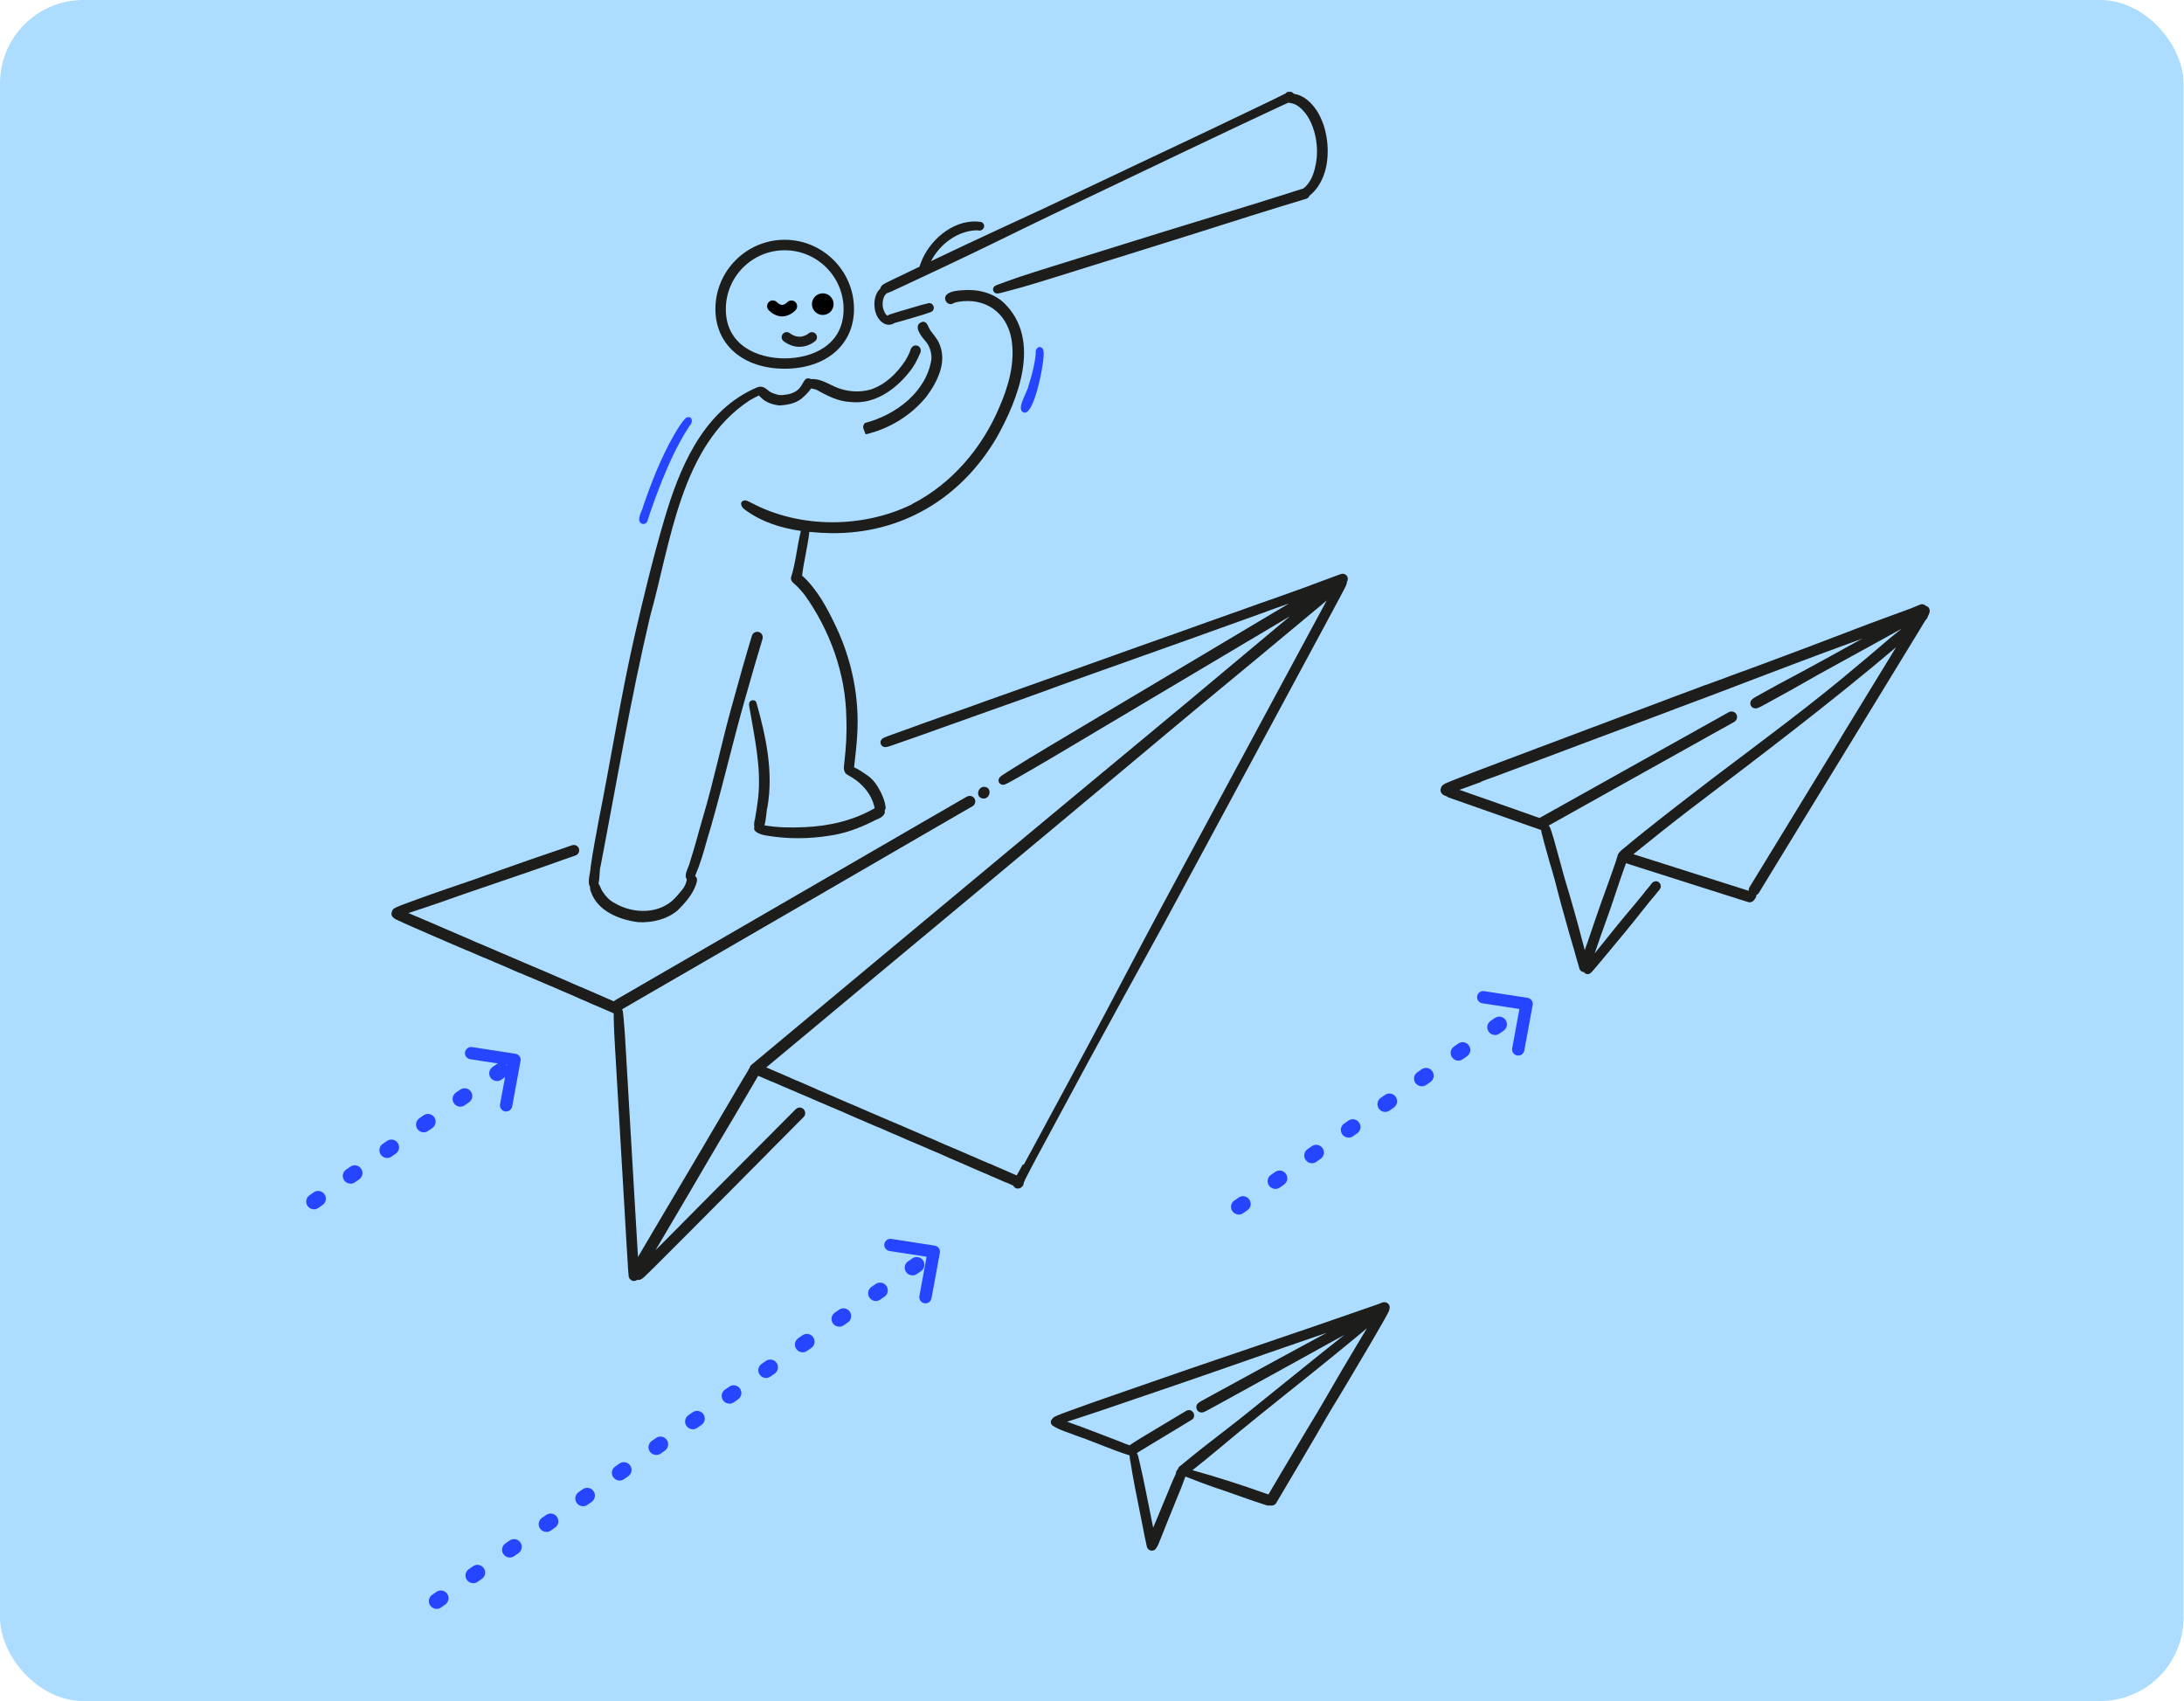
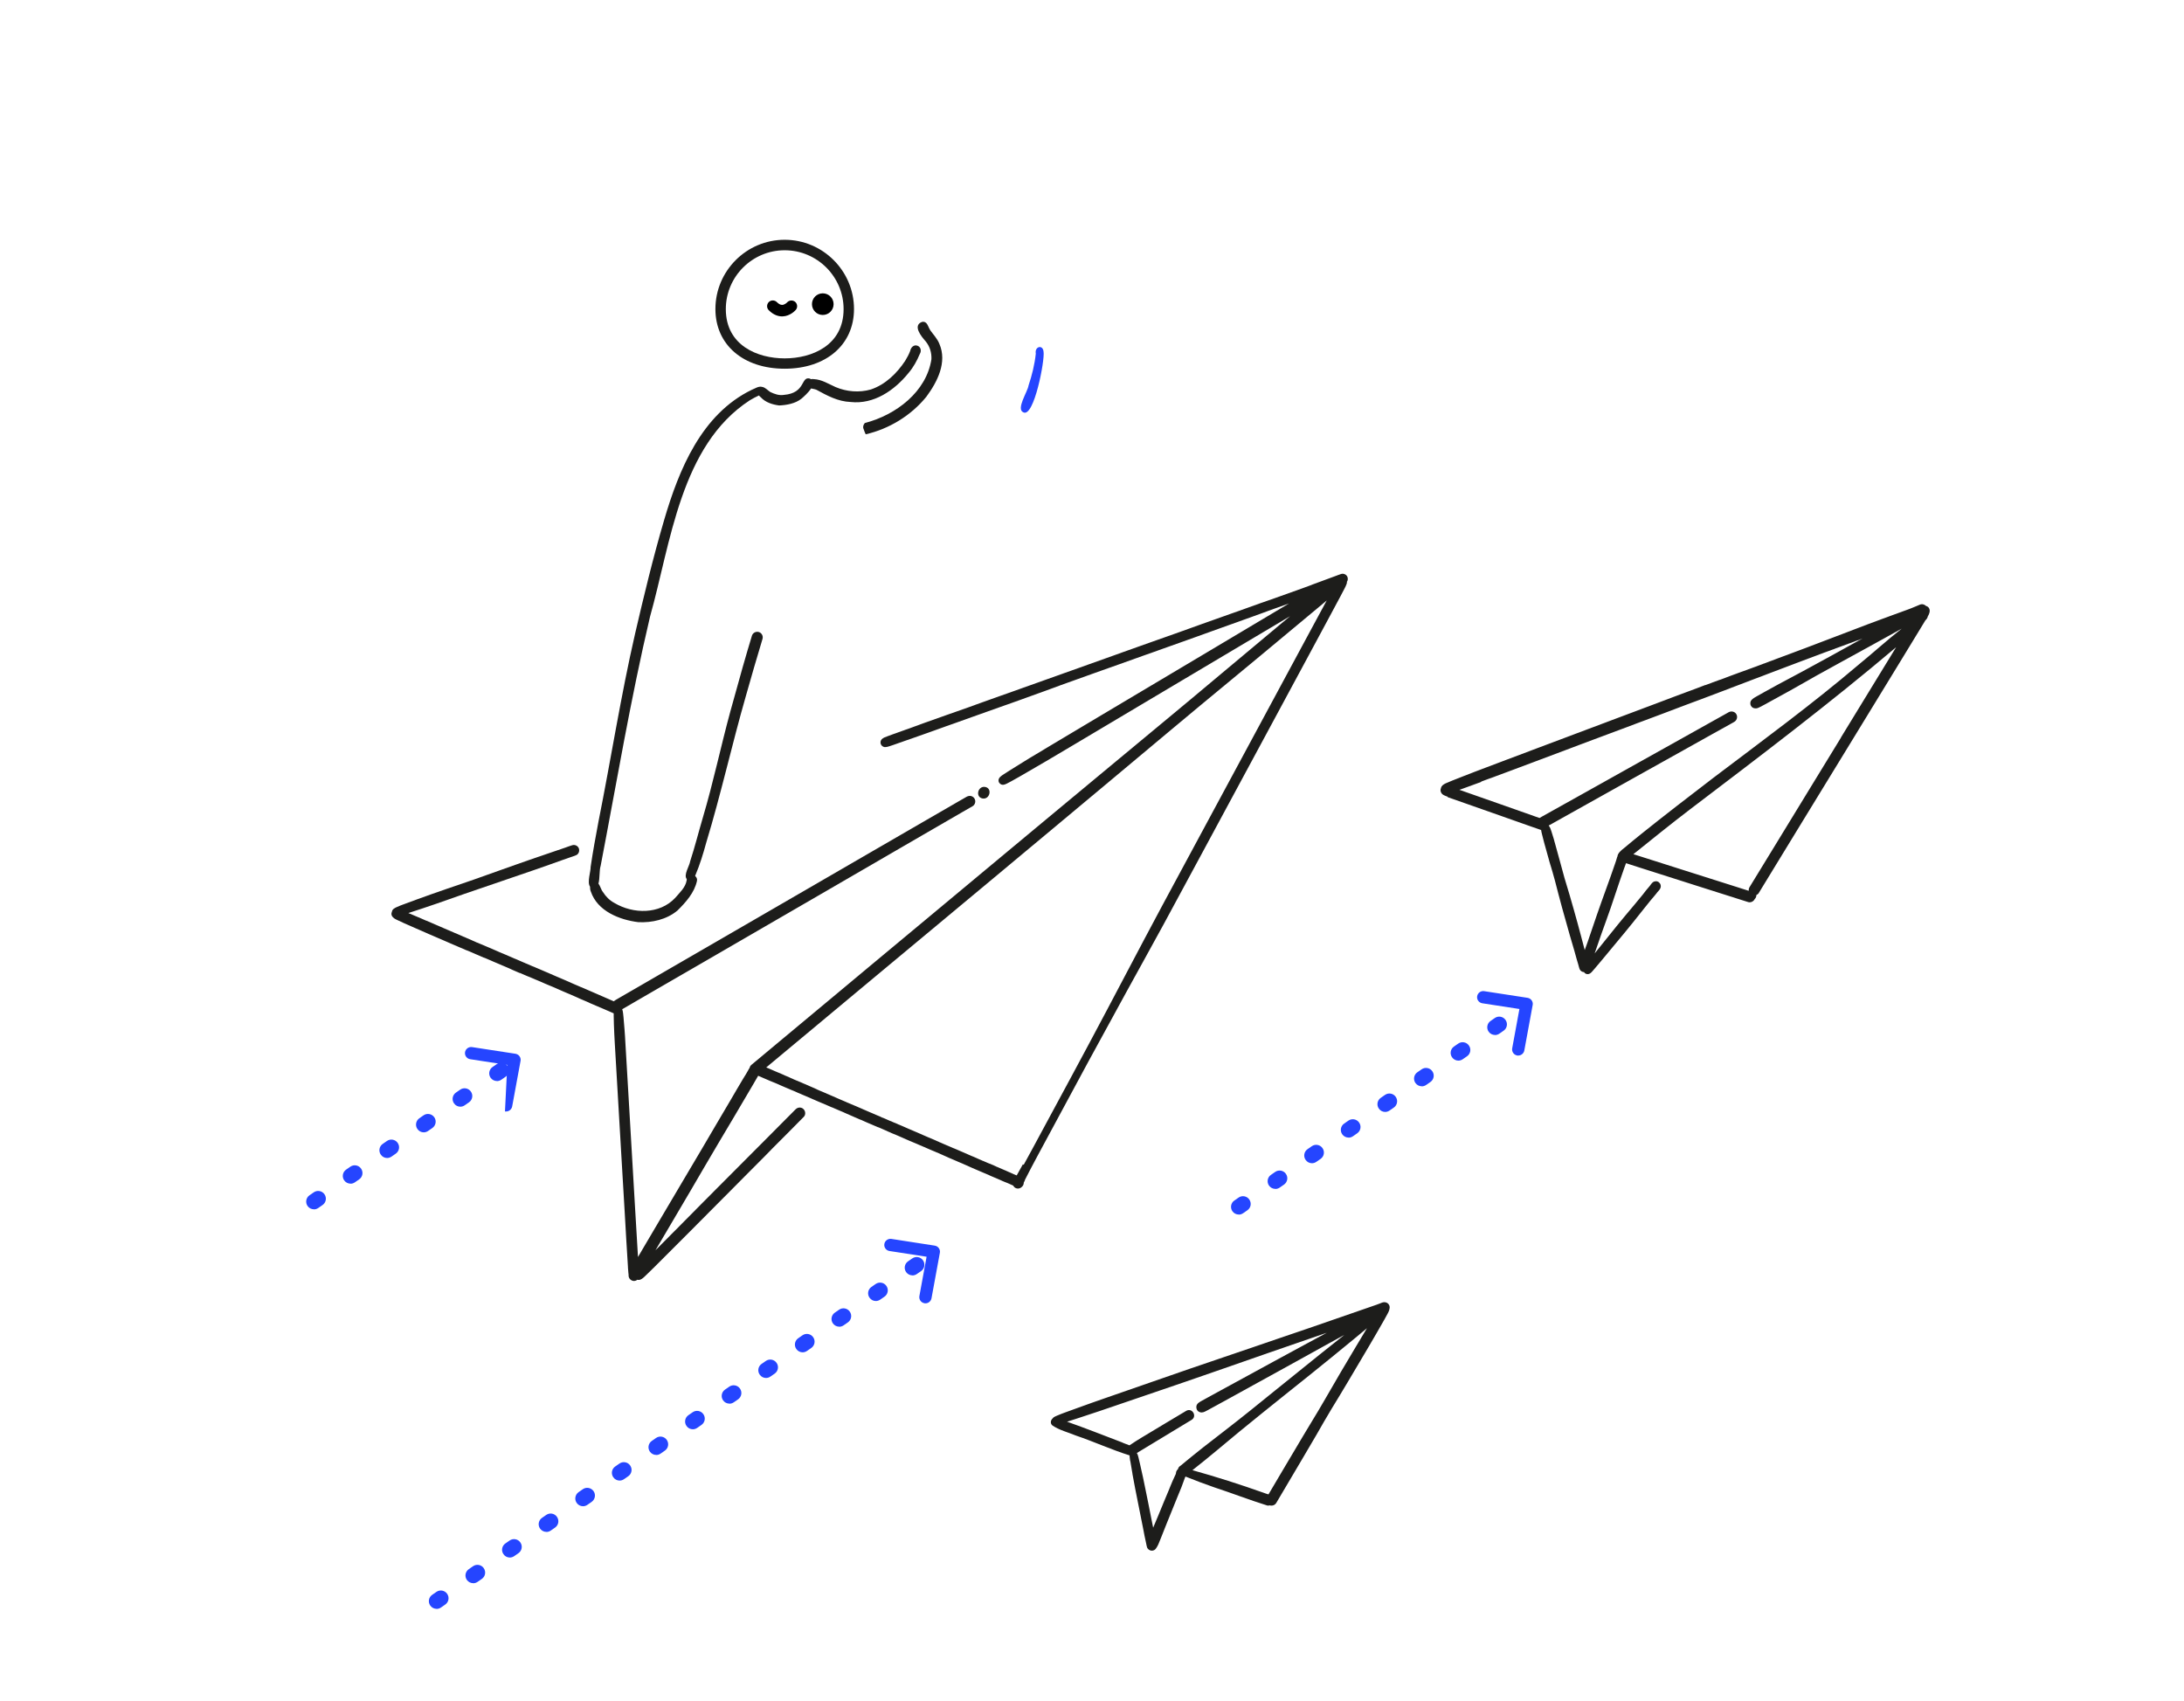
<svg xmlns="http://www.w3.org/2000/svg" width="642" height="500" viewBox="0 0 642 500" fill="none">
-   <rect width="641.867" height="500" rx="24.514" fill="#ACDCFF" />
  <g clip-path="url(#clip0_1426_15953)">
-     <path d="M188.78 153.98C186.68 153.18 188.94 149.96 189.14 148.58C191.58 141.56 194.3 134.6 197.98 128.12C199.08 126.24 200.18 124.26 201.74 122.74C203.6 122.08 203.82 124.14 202.68 125.2C198.34 131.8 195.34 139.18 192.58 146.56C191.76 148.86 191.02 150.84 190.34 153.1C190.14 153.76 189.44 154.16 188.8 153.98H188.78Z" fill="#2545FF" />
    <path d="M300.82 121.2C298.6 120.26 302.08 115.16 302.34 113.34C303.36 110.28 304.14 107.14 304.48 103.94C304.08 101.84 306.58 101.16 306.76 103.4C307.2 105.66 303.96 122.88 300.82 121.2Z" fill="#2545FF" />
    <path d="M230.66 108.38C218.48 108.38 210.3 101.34 210.3 90.84C210.3 79.62 219.44 70.48 230.66 70.48C241.88 70.48 251.04 79.62 251.04 90.84C251.04 101.32 242.84 108.38 230.66 108.38ZM230.66 73.56C221.12 73.56 213.36 81.32 213.36 90.86C213.36 101.54 222.68 105.34 230.66 105.34C238.64 105.34 247.98 101.54 247.98 90.86C247.98 81.32 240.2 73.56 230.66 73.56Z" fill="#1D1D1B" />
    <path d="M241.86 92.58C243.616 92.58 245.04 91.156 245.04 89.4C245.04 87.644 243.616 86.22 241.86 86.22C240.104 86.22 238.68 87.644 238.68 89.4C238.68 91.156 240.104 92.58 241.86 92.58Z" fill="black" />
-     <path d="M234.98 101.94C233.56 101.94 231.98 101.5 230.36 100.3C229.7 99.8 229.58 98.88 230.06 98.22C230.56 97.56 231.48 97.42 232.14 97.92C235.08 100.12 237.44 98.22 237.7 98C238.3 97.46 239.24 97.52 239.78 98.14C240.32 98.76 240.28 99.68 239.66 100.22C238.78 101.02 237.06 101.94 234.98 101.94Z" fill="#1D1D1B" />
    <path d="M229.9 93C228.9 93 227.44 92.66 225.98 91.18C225.32 90.52 225.34 89.46 225.98 88.8C226.62 88.14 227.72 88.16 228.36 88.8C228.9 89.34 229.42 89.62 229.9 89.62C230.56 89.62 231.2 89.08 231.38 88.88C232 88.2 233.06 88.14 233.76 88.74C234.44 89.36 234.52 90.4 233.92 91.1C233.76 91.28 232.28 92.92 230.04 93C230 93 229.94 93 229.9 93Z" fill="black" />
    <path d="M128.34 472.9C127.62 472.9 126.92 472.56 126.48 471.94C125.76 470.92 126 469.5 127.04 468.78L128.28 467.92C129.3 467.2 130.72 467.44 131.44 468.48C132.16 469.5 131.92 470.92 130.88 471.64L129.64 472.5C129.24 472.78 128.78 472.92 128.34 472.92V472.9ZM139.1 465.36C138.38 465.36 137.68 465.02 137.24 464.4C136.52 463.38 136.76 461.96 137.8 461.24L139.04 460.38C140.06 459.66 141.48 459.9 142.2 460.94C142.92 461.98 142.68 463.38 141.64 464.1L140.4 464.96C140 465.24 139.54 465.38 139.1 465.38V465.36ZM149.86 457.82C149.14 457.82 148.44 457.48 148 456.84C147.28 455.82 147.52 454.4 148.56 453.68L149.8 452.82C150.82 452.1 152.24 452.34 152.96 453.38C153.68 454.4 153.44 455.82 152.4 456.54L151.16 457.4C150.76 457.68 150.3 457.82 149.86 457.82ZM160.62 450.28C159.9 450.28 159.2 449.94 158.76 449.32C158.04 448.3 158.28 446.88 159.32 446.16L160.56 445.3C161.58 444.58 163 444.82 163.72 445.86C164.44 446.9 164.2 448.3 163.16 449.02L161.92 449.88C161.52 450.16 161.06 450.3 160.62 450.3V450.28ZM171.38 442.74C170.66 442.74 169.96 442.4 169.52 441.76C168.8 440.74 169.06 439.32 170.08 438.6L171.32 437.74C172.34 437.02 173.76 437.28 174.48 438.3C175.2 439.32 174.94 440.74 173.92 441.46L172.68 442.32C172.28 442.6 171.84 442.74 171.38 442.74ZM182.14 435.2C181.42 435.2 180.72 434.86 180.28 434.22C179.56 433.2 179.8 431.78 180.84 431.06L182.08 430.2C183.1 429.48 184.52 429.72 185.24 430.76C185.96 431.78 185.72 433.2 184.68 433.92L183.44 434.78C183.04 435.06 182.58 435.2 182.14 435.2ZM192.9 427.66C192.18 427.66 191.48 427.32 191.04 426.7C190.32 425.68 190.56 424.26 191.6 423.54L192.84 422.68C193.86 421.96 195.28 422.2 196 423.24C196.72 424.26 196.48 425.68 195.44 426.4L194.2 427.26C193.8 427.54 193.34 427.68 192.9 427.68V427.66ZM203.66 420.12C202.94 420.12 202.24 419.78 201.8 419.14C201.08 418.12 201.32 416.7 202.36 415.98L203.6 415.12C204.62 414.4 206.04 414.64 206.76 415.68C207.48 416.7 207.24 418.12 206.2 418.84L204.96 419.7C204.56 419.98 204.1 420.12 203.66 420.12ZM214.42 412.58C213.7 412.58 213 412.24 212.56 411.62C211.84 410.6 212.08 409.18 213.12 408.46L214.36 407.6C215.38 406.88 216.8 407.12 217.52 408.16C218.24 409.18 218 410.6 216.96 411.32L215.72 412.18C215.32 412.46 214.86 412.6 214.42 412.6V412.58ZM225.18 405.04C224.46 405.04 223.76 404.7 223.32 404.06C222.6 403.04 222.84 401.62 223.88 400.9L225.12 400.04C226.14 399.32 227.56 399.56 228.28 400.6C229 401.62 228.76 403.04 227.72 403.76L226.48 404.62C226.08 404.9 225.62 405.04 225.18 405.04ZM235.94 397.5C235.22 397.5 234.52 397.16 234.08 396.52C233.36 395.5 233.6 394.08 234.64 393.36L235.88 392.5C236.9 391.78 238.32 392.02 239.04 393.06C239.76 394.08 239.52 395.5 238.48 396.22L237.24 397.08C236.84 397.36 236.38 397.5 235.94 397.5ZM246.7 389.96C245.98 389.96 245.28 389.62 244.84 389C244.12 387.98 244.36 386.56 245.4 385.84L246.64 384.98C247.66 384.26 249.08 384.5 249.8 385.54C250.52 386.56 250.28 387.98 249.24 388.7L248 389.56C247.6 389.84 247.14 389.98 246.7 389.98V389.96ZM257.46 382.42C256.74 382.42 256.04 382.08 255.6 381.44C254.88 380.42 255.12 379 256.16 378.28L257.4 377.42C258.42 376.7 259.84 376.94 260.56 377.98C261.28 379 261.04 380.42 260 381.14L258.76 382C258.36 382.28 257.9 382.42 257.46 382.42ZM268.22 374.88C267.5 374.88 266.8 374.54 266.36 373.92C265.64 372.9 265.88 371.48 266.92 370.76L268.16 369.9C269.18 369.18 270.6 369.42 271.32 370.46C272.04 371.48 271.8 372.9 270.76 373.62L269.52 374.48C269.12 374.76 268.66 374.9 268.22 374.9V374.88Z" fill="#2545FF" />
    <path d="M272.02 383.1C271.92 383.1 271.8 383.1 271.7 383.06C270.72 382.88 270.08 381.94 270.26 380.96L272.38 369.4L261.46 367.72C260.48 367.56 259.8 366.64 259.96 365.66C260.12 364.68 261.04 364.02 262.02 364.16L274.78 366.14C275.26 366.22 275.7 366.48 275.98 366.88C276.26 367.28 276.38 367.78 276.28 368.24L273.82 381.62C273.66 382.48 272.9 383.1 272.06 383.1H272.02Z" fill="#2545FF" />
    <path d="M92.28 355.46C91.56 355.46 90.86 355.12 90.42 354.5C89.7 353.48 89.94 352.06 90.98 351.34L92.22 350.48C93.24 349.76 94.66 350 95.38 351.04C96.1 352.06 95.86 353.48 94.82 354.2L93.58 355.06C93.18 355.34 92.72 355.48 92.28 355.48V355.46ZM103.04 347.92C102.32 347.92 101.62 347.58 101.18 346.96C100.46 345.94 100.7 344.52 101.74 343.8L102.98 342.94C104 342.22 105.42 342.46 106.14 343.5C106.86 344.52 106.62 345.94 105.58 346.66L104.34 347.52C103.94 347.8 103.48 347.94 103.04 347.94V347.92ZM113.8 340.38C113.08 340.38 112.38 340.04 111.94 339.4C111.22 338.38 111.46 336.96 112.5 336.24L113.74 335.38C114.76 334.66 116.18 334.9 116.9 335.94C117.62 336.96 117.38 338.38 116.34 339.1L115.1 339.96C114.7 340.24 114.24 340.38 113.8 340.38ZM124.56 332.84C123.84 332.84 123.14 332.5 122.7 331.86C121.98 330.84 122.24 329.42 123.26 328.7L124.5 327.84C125.52 327.12 126.94 327.38 127.66 328.4C128.38 329.42 128.12 330.84 127.1 331.56L125.86 332.42C125.46 332.7 125 332.84 124.56 332.84ZM135.32 325.3C134.6 325.3 133.9 324.96 133.46 324.32C132.74 323.3 132.98 321.88 134.02 321.16L135.26 320.3C136.28 319.58 137.7 319.82 138.42 320.86C139.14 321.88 138.9 323.3 137.86 324.02L136.62 324.88C136.22 325.16 135.76 325.3 135.32 325.3ZM146.08 317.76C145.36 317.76 144.66 317.42 144.22 316.8C143.5 315.78 143.74 314.36 144.78 313.64L146.02 312.78C147.04 312.06 148.46 312.3 149.18 313.34C149.9 314.36 149.66 315.78 148.62 316.5L147.38 317.36C146.98 317.64 146.52 317.78 146.08 317.78V317.76Z" fill="#2545FF" />
-     <path d="M148.76 326.72C148.66 326.72 148.54 326.72 148.44 326.68C147.46 326.5 146.82 325.56 147 324.58L149.12 313.02L138.2 311.34C137.22 311.18 136.54 310.26 136.7 309.28C136.86 308.3 137.78 307.64 138.76 307.78L151.52 309.74C152 309.82 152.44 310.08 152.72 310.48C153 310.88 153.12 311.38 153.02 311.84L150.56 325.22C150.4 326.08 149.64 326.7 148.8 326.7L148.76 326.72Z" fill="#2545FF" />
+     <path d="M148.76 326.72C148.66 326.72 148.54 326.72 148.44 326.68L149.12 313.02L138.2 311.34C137.22 311.18 136.54 310.26 136.7 309.28C136.86 308.3 137.78 307.64 138.76 307.78L151.52 309.74C152 309.82 152.44 310.08 152.72 310.48C153 310.88 153.12 311.38 153.02 311.84L150.56 325.22C150.4 326.08 149.64 326.7 148.8 326.7L148.76 326.72Z" fill="#2545FF" />
    <path d="M364.14 357C363.42 357 362.72 356.66 362.28 356.04C361.56 355.02 361.8 353.6 362.84 352.88L364.08 352.02C365.1 351.3 366.52 351.54 367.24 352.58C367.96 353.62 367.72 355.02 366.68 355.74L365.44 356.6C365.04 356.88 364.58 357.02 364.14 357.02V357ZM374.9 349.46C374.18 349.46 373.48 349.12 373.04 348.5C372.32 347.48 372.56 346.06 373.6 345.34L374.84 344.48C375.86 343.76 377.28 344 378 345.04C378.72 346.06 378.48 347.48 377.44 348.2L376.2 349.06C375.8 349.34 375.34 349.48 374.9 349.48V349.46ZM385.66 341.92C384.94 341.92 384.24 341.58 383.8 340.94C383.08 339.92 383.32 338.5 384.36 337.78L385.6 336.92C386.62 336.2 388.04 336.44 388.76 337.48C389.48 338.5 389.24 339.92 388.2 340.64L386.96 341.5C386.56 341.78 386.1 341.92 385.66 341.92ZM396.42 334.38C395.7 334.38 395 334.04 394.56 333.42C393.84 332.4 394.08 330.98 395.12 330.26L396.36 329.4C397.38 328.68 398.8 328.92 399.52 329.96C400.24 330.98 400 332.4 398.96 333.12L397.72 333.98C397.32 334.26 396.86 334.4 396.42 334.4V334.38ZM407.18 326.84C406.46 326.84 405.76 326.5 405.32 325.86C404.6 324.84 404.84 323.42 405.88 322.7L407.12 321.84C408.14 321.12 409.56 321.36 410.28 322.4C411 323.42 410.76 324.84 409.72 325.56L408.48 326.42C408.08 326.7 407.62 326.84 407.18 326.84ZM417.94 319.3C417.22 319.3 416.52 318.96 416.08 318.34C415.36 317.32 415.6 315.9 416.64 315.18L417.88 314.32C418.9 313.6 420.32 313.84 421.04 314.88C421.76 315.9 421.52 317.32 420.48 318.04L419.24 318.9C418.84 319.18 418.38 319.32 417.94 319.32V319.3ZM428.7 311.76C427.98 311.76 427.28 311.42 426.84 310.78C426.12 309.76 426.36 308.34 427.4 307.62L428.64 306.76C429.66 306.04 431.08 306.28 431.8 307.32C432.52 308.34 432.28 309.76 431.24 310.48L430 311.34C429.6 311.62 429.14 311.76 428.7 311.76ZM439.46 304.22C438.74 304.22 438.04 303.88 437.6 303.26C436.88 302.24 437.12 300.82 438.16 300.1L439.4 299.24C440.42 298.52 441.84 298.76 442.56 299.8C443.28 300.82 443.04 302.24 442 302.96L440.76 303.82C440.36 304.1 439.9 304.24 439.46 304.24V304.22Z" fill="#2545FF" />
    <path d="M446.28 310.28C446.18 310.28 446.06 310.28 445.96 310.24C444.98 310.06 444.34 309.12 444.52 308.14L446.64 296.58L435.72 294.9C434.74 294.74 434.06 293.82 434.22 292.84C434.38 291.86 435.3 291.18 436.28 291.34L449.04 293.3C449.52 293.38 449.96 293.64 450.24 294.04C450.52 294.44 450.64 294.94 450.54 295.4L448.08 308.78C447.92 309.64 447.16 310.26 446.32 310.26L446.28 310.28Z" fill="#2545FF" />
    <path d="M173.62 254.72C173.7 256.1 172.52 259.3 173.44 260.62C173.42 261.12 173.5 261.64 173.68 262.06C175.6 267.8 182.08 270.38 187.64 271.06C191.64 271.26 195.96 270.3 199.14 267.64C201.6 265.22 204.14 262.38 204.88 258.92C205 258.32 204.76 257.84 204.34 257.5C204.38 257.4 204.42 257.3 204.44 257.2C205.7 254.22 206.72 250.94 207.58 247.76C211.92 233.48 215.14 218.9 219.26 204.56C220.84 198.96 222.46 193.38 224.14 187.82C224.4 186.98 223.94 186.06 223.08 185.78C222.24 185.52 221.3 186 221.04 186.84C220.1 189.94 219.18 193.06 218.3 196.16C217.08 200.46 215.88 204.76 214.7 209.08C211.88 219.42 209.68 230 206.6 240.34C205.34 244.6 204.26 248.94 202.88 253.16C202.68 254.54 200.86 257.18 201.88 258.4C201.86 258.52 201.84 258.66 201.84 258.8C201.5 260.88 199.78 262.38 198.48 263.92C193.9 268.82 186.12 268.7 180.62 265.42C179.22 264.68 178.08 263.54 177.24 262.2C176.68 261.52 176.46 260.44 175.92 259.72C176.36 258.14 176.14 255.74 176.56 254.52C181.26 230.08 185.36 205.5 191.08 181.26C197.18 159.6 200.02 130.94 220.38 117.68C221.26 117.14 222.16 116.68 223.1 116.24C223.26 116.44 223.44 116.64 223.66 116.8C225.04 118.3 227.08 118.92 229.04 119.18C231.22 119.08 233.8 118.64 235.6 117.18C236.28 116.6 237.64 115.4 238.42 114.18C238.94 114.3 239.48 114.36 239.98 114.56C243.14 116.28 246.3 118.02 250.04 118.16C256.86 118.92 262.9 114.78 267.06 109.64C268.48 107.98 269.54 106.06 270.38 104.04C270.92 103.2 270.7 101.98 269.7 101.62C268.62 101.22 267.74 102.14 267.56 103.14C267.18 104.18 266.64 105.12 266.08 106.06C263.64 109.74 260.28 113.04 256 114.48C252.6 115.46 248.9 115.16 245.64 113.78C243.56 112.86 241.56 111.54 239.22 111.44C238.94 111.38 238.62 111.4 238.34 111.46C238.26 111.4 238.18 111.34 238.08 111.28C235.32 110.54 236.96 115.54 230.4 116.08C229.02 116.3 227.66 115.82 226.42 115.22C225.68 114.74 225.04 113.96 224.14 113.74C224.12 113.74 224.1 113.74 224.08 113.74C223.04 113.4 221.96 114.2 220.98 114.58C206.22 121.74 199.58 138 195.22 152.88C191.98 163.9 189.28 175.1 186.68 186.3C182.48 204.58 179.6 223.14 175.92 241.52C175.1 245.9 174.28 250.3 173.64 254.7L173.62 254.72Z" fill="#1D1D1B" />
    <path d="M273.42 96.98C272.74 96.02 272.62 94.34 271.04 94.62C268.18 95.66 270.84 98.92 272.08 100.3C273.32 101.8 273.88 103.64 273.8 105.58C272.34 115.14 263.42 121.96 254.24 124.34C254.22 124.36 254.2 124.4 254.16 124.42C254.12 124.48 254.06 124.56 254.02 124.62C253.96 124.72 253.92 124.82 253.86 124.92C253.82 125 253.8 125.08 253.78 125.18C253.78 125.26 253.76 125.32 253.74 125.4C253.74 125.44 253.74 125.48 253.74 125.52C253.74 125.58 253.74 125.64 253.74 125.7C253.74 125.74 253.74 125.8 253.76 125.84C253.88 126.24 254.04 126.64 254.2 127.04C254.3 127.24 254.38 127.46 254.48 127.66C261.42 126.06 267.84 122.12 272.32 116.6C275.54 112.24 278.48 106.5 276.14 101.08C275.52 99.52 274.34 98.32 273.38 96.98H273.42Z" fill="#1D1D1B" />
-     <path d="M268.16 148.2C253.76 155.28 235.24 155.4 220.98 147.86C220.36 147.6 219.76 147.18 219.08 147.06C217.12 147.26 217.82 149.12 219.04 149.86C223.86 153.42 229.54 155.2 235.42 156.06C234.3 160.58 233.92 165.34 232.52 169.76C232.38 170.72 233.16 171.36 233.84 171.9C234.76 172.76 235.6 173.72 236.4 174.68C243.92 185.14 248.6 197.98 248.78 210.9C248.98 215.34 248.7 219.76 248.2 224.16C248.12 224.9 247.9 226.02 248.26 226.76C248.4 227.16 248.7 227.5 249.08 227.72C253 229.78 256.22 233.12 257.12 237.56C250.88 241.2 243.58 242.86 236.4 243.14C232.5 243.32 228.56 243.28 224.7 242.6C225.26 240.96 225.24 238.4 225.58 237.32C227.42 226.9 225.16 216.48 222.32 206.4C221.9 205.52 220.52 205.68 220.26 206.58C220.1 207.04 220.26 207.6 220.32 208.06C221.78 216.78 223.82 225.52 222.88 234.42C222.64 236.48 222.32 238.54 221.96 240.6C221.78 241.34 221.54 242.34 221.76 243.08C221.1 244.72 224.32 245.52 225.68 245.66C231.64 246.64 237.72 246.6 243.68 245.66C248.16 245.06 252.4 243.5 256.44 241.5C257.66 240.78 259.54 240.46 260.06 238.98C260.14 238.7 260.12 238.46 260.06 238.22C260.26 237.94 260.38 237.6 260.32 237.16C260.14 235.64 259.56 234.2 258.9 232.82C257.94 230.94 256.72 229.1 254.94 227.9C254.18 227.4 252.56 226.18 251.06 225.54C251.14 225.04 251.18 224.54 251.22 224.14C251.5 221.56 251.8 219.16 251.96 216.42C252.72 205.36 250.5 194.24 245.76 184.22C243.18 178.78 240.3 173.28 235.78 169.18C236.3 164.92 237.42 160.66 237.92 156.36C237.92 156.36 237.92 156.36 237.92 156.34C240.06 156.56 242.22 156.68 244.36 156.72C265.02 156.92 282.26 146.6 292.78 128.96C299.32 117.42 306.26 100 295.2 89.1C291.8 85.9 287.04 84.88 282.5 85.34C281.1 85.44 279.54 85.6 278.4 86.5C276.96 87.66 278.46 90.04 280.12 89.22C280.62 88.92 281.18 88.78 281.76 88.7C289.62 87.42 295.9 91.8 297.32 99.64C298.46 106.52 296.5 113.44 293.76 119.7C288.72 131.68 279.76 142.2 268.12 148.16L268.16 148.2Z" fill="#1D1D1B" />
-     <path d="M330.92 49.88C328.24 51.14 325.56 52.4 322.88 53.68C317.64 56.18 312.4 58.64 307.14 61.12C301.88 63.58 296.6 66 291.34 68.44C286.16 70.84 280.98 73.28 275.82 75.74C275.1 76.08 274.4 76.42 273.68 76.76C276.3 71.72 281.48 67.8 287.28 67.68C288.98 68.28 290.16 66.14 288.5 65.26C281.22 64.06 274.1 69.66 271.18 76.06C270.98 76.66 270.52 77.56 270.28 78.4C269.52 78.76 268.74 79.14 267.98 79.5C266.7 80.1 265.44 80.72 264.16 81.34C262.86 81.96 261.54 82.58 260.26 83.24C259.62 83.56 258.88 84.04 258.8 84.8C257.54 85.96 257.04 87.68 257.04 89.34C257.04 91.14 257.54 93.06 258.86 94.36C259.4 94.88 260.02 95.28 260.76 95.42C260.94 95.46 261.1 95.46 261.26 95.46C261.76 95.46 262.24 95.32 262.68 95.1H262.74C262.74 95.1 262.82 94.98 262.88 94.96C262.96 94.94 263.06 94.92 263.14 94.88C263.8 94.7 264.44 94.52 265.1 94.34C266.4 93.98 267.7 93.6 269 93.2C269.04 93.2 269.26 93.12 269.48 93.06C269.56 93.04 269.64 93.02 269.72 92.98C270.42 92.78 271.14 92.58 271.84 92.34C272.38 92.16 272.94 91.96 273.48 91.78C273.8 91.68 274.08 91.5 274.28 91.2C274.48 90.9 274.54 90.52 274.46 90.16C274.3 89.46 273.54 88.92 272.82 89.14C272.3 89.3 271.76 89.42 271.22 89.54C270.62 89.7 270.02 89.88 269.42 90.06C268.12 90.44 266.8 90.82 265.5 91.22C265.46 91.22 265.42 91.24 265.38 91.26C265.38 91.26 265.36 91.26 265.34 91.26C265.18 91.3 265.02 91.36 264.86 91.4C264.1 91.64 263.3 91.86 262.52 92.12C262.2 92.22 261.86 92.34 261.54 92.44C261.3 92.52 261.1 92.64 260.9 92.78C260.86 92.76 260.8 92.72 260.76 92.7C260.7 92.66 260.64 92.62 260.6 92.58C260.54 92.54 260.5 92.48 260.44 92.42C260.36 92.34 260.3 92.24 260.24 92.14C260.16 92 260.08 91.86 260 91.72C259.9 91.54 259.82 91.34 259.76 91.14C259.68 90.9 259.62 90.66 259.56 90.42C259.52 90.2 259.48 89.96 259.46 89.74C259.46 89.48 259.46 89.2 259.46 88.94C259.48 88.7 259.52 88.46 259.56 88.24C259.6 88.02 259.66 87.8 259.74 87.58C259.8 87.42 259.86 87.26 259.94 87.1C260 87 260.04 86.9 260.1 86.82C260.16 86.72 260.22 86.64 260.3 86.56C260.36 86.5 260.42 86.42 260.5 86.36C260.56 86.3 260.62 86.26 260.7 86.2C260.74 86.18 260.78 86.14 260.82 86.12C260.82 86.12 260.84 86.12 260.86 86.12C260.86 86.12 260.88 86.12 260.9 86.12C260.9 86.12 260.94 86.12 260.96 86.1C261.26 86 261.56 85.88 261.84 85.76C262.78 85.34 263.7 84.9 264.62 84.48C266.48 83.6 268.36 82.74 270.22 81.86C275.42 79.44 280.6 76.98 285.78 74.5C291.08 71.96 296.34 69.38 301.62 66.8C306.8 64.28 312 61.78 317.22 59.32C322.38 56.88 327.54 54.4 332.7 51.94C338 49.42 343.28 46.88 348.58 44.36C353.74 41.9 358.92 39.44 364.1 37C366.64 35.8 369.18 34.62 371.72 33.42C372.98 32.82 374.26 32.24 375.54 31.64C376.18 31.34 376.82 31.04 377.48 30.74C377.9 30.54 378.32 30.36 378.74 30.18C379.1 30.26 379.46 30.3 379.84 30.38C380.04 30.44 380.26 30.5 380.46 30.58C380.66 30.66 380.86 30.76 381.06 30.86C381.3 31 381.54 31.16 381.76 31.32C382.06 31.56 382.36 31.8 382.64 32.06C382.64 32.06 382.7 32.12 382.74 32.16C382.96 32.38 383.24 32.7 383.52 33.02C383.84 33.42 384.14 33.84 384.42 34.28C384.76 34.84 385.06 35.4 385.34 35.98C385.7 36.8 386.02 37.64 386.28 38.5C386.5 39.3 386.7 40.1 386.84 40.92C386.84 41 386.86 41.1 386.88 41.18C387.02 42.14 387.12 43.1 387.14 44.08C387.14 44.92 387.12 45.76 387.04 46.6C386.92 47.6 386.74 48.6 386.5 49.58C386.32 50.24 386.12 50.9 385.88 51.54C385.68 52.02 385.46 52.5 385.2 52.96C385.02 53.26 384.82 53.56 384.62 53.86C384.4 54.14 384.18 54.42 383.94 54.68C383.76 54.86 383.58 55.04 383.38 55.2C383.26 55.28 383.16 55.38 383.04 55.46C382.96 55.48 382.86 55.48 382.78 55.52C382.78 55.52 382.78 55.52 382.76 55.52C381.52 55.94 380.28 56.3 379.04 56.7C377.7 57.14 376.36 57.56 375 57.98C369.46 59.72 363.9 61.44 358.34 63.12C352.74 64.82 347.14 66.56 341.54 68.28C335.84 70.04 330.14 71.82 324.44 73.6C318.92 75.32 313.42 77.04 307.9 78.76C305.08 79.64 302.28 80.52 299.48 81.46C298.18 81.9 296.88 82.36 295.58 82.84C294.9 83.08 294.24 83.32 293.56 83.58C292.92 83.82 292.12 84.04 291.94 84.8C291.84 85.22 291.98 85.66 292.28 85.94C292.32 85.96 292.34 86 292.38 86.02C292.54 86.14 292.74 86.24 292.96 86.26C293 86.26 293.04 86.26 293.1 86.26C293.14 86.26 293.16 86.26 293.2 86.26C293.62 86.26 294.08 86.12 294.5 86.02C295.16 85.86 295.82 85.68 296.48 85.5C297.86 85.14 299.22 84.76 300.6 84.38C303.4 83.6 306.16 82.7 308.94 81.86C311.7 81.02 314.46 80.14 317.22 79.28C322.92 77.5 328.64 75.74 334.34 73.94C339.82 72.22 345.32 70.52 350.8 68.78C356.42 67 362.04 65.2 367.68 63.44C370.5 62.56 373.34 61.66 376.16 60.8C377.5 60.38 378.84 59.98 380.18 59.58C380.82 59.38 381.46 59.2 382.1 59C382.68 58.82 383.26 58.62 383.84 58.48C384.24 58.38 384.62 58.12 384.86 57.7C384.9 57.64 384.9 57.58 384.92 57.52C386.78 56.1 388.1 54.06 388.96 51.92C389.3 51.06 389.56 50.2 389.78 49.3C389.96 48.5 390.08 47.7 390.16 46.88C390.22 46.38 390.24 45.88 390.26 45.38C390.38 42.62 390.02 39.86 389.22 37.2C388.8 35.86 388.24 34.56 387.56 33.32C386.88 32.1 386 30.98 385 30C383.96 29 382.66 28.16 381.26 27.78C381 27.7 380.66 27.62 380.32 27.56C379.78 26.82 378.66 26.68 378 27.36C377.98 27.38 377.96 27.4 377.94 27.44C377.76 27.54 377.58 27.64 377.4 27.72C374.94 28.96 372.44 30.14 369.96 31.34C364.86 33.78 359.78 36.2 354.68 38.64C349.44 41.14 344.2 43.62 338.94 46.08C336.3 47.32 333.68 48.56 331.06 49.8L330.92 49.88Z" fill="#1D1D1B" />
    <path d="M301.22 346.94C303.68 342.1 306.3 337.34 308.88 332.54C312.54 325.74 316.2 318.94 319.88 312.14C323.6 305.28 327.34 298.44 331.1 291.6C334.74 284.98 338.42 278.36 342.04 271.72C345.82 264.76 349.58 257.78 353.34 250.8C356.96 244.1 360.56 237.4 364.18 230.7C367.8 224 371.4 217.3 375.02 210.6C378.72 203.76 382.4 196.92 386.08 190.08C387.84 186.84 389.58 183.58 391.32 180.34C392.22 178.66 393.14 176.98 394.02 175.3C394.44 174.54 394.84 173.76 395.24 172.98C395.48 172.5 395.72 172.04 395.88 171.54C395.94 171.34 395.94 171.16 395.94 170.96C395.98 170.88 396.06 170.84 396.08 170.76C396.24 170.38 396.22 169.94 396.08 169.56C395.92 169.2 395.62 168.9 395.24 168.76C394.86 168.6 394.48 168.62 394.1 168.76C393.86 168.84 393.6 168.94 393.36 169.02C393.28 169.06 393.1 169.12 392.94 169.18C390.72 169.98 388.32 170.9 385.9 171.78C385.9 171.78 385.84 171.8 385.8 171.82C385.8 171.82 385.7 171.86 385.66 171.88C385.62 171.88 385.56 171.92 385.52 171.94C385.52 171.94 385.48 171.94 385.46 171.96C385.38 171.98 385.26 172.04 385.14 172.08C385.14 172.08 385.04 172.12 385 172.14H384.94C384.94 172.14 384.84 172.2 384.78 172.22C384.38 172.36 383.96 172.52 383.56 172.66C383.3 172.76 382.92 172.9 382.52 173.04C379.88 174 377.24 174.94 374.58 175.88C371.84 176.84 369.1 177.78 366.38 178.78C365.62 179.04 364.86 179.32 364.1 179.6C363.56 179.78 362.82 180.04 362.1 180.3C361.3 180.58 360.52 180.86 359.74 181.14C358.4 181.6 356.9 182.14 355.4 182.68C354.62 182.96 353.82 183.24 353.04 183.52C352.18 183.82 351.34 184.12 350.48 184.44C349.22 184.88 347.96 185.34 346.7 185.8C345.42 186.26 344.14 186.7 342.86 187.16C342.06 187.44 341.28 187.72 340.48 188C339.62 188.3 338.78 188.6 337.94 188.9C337.02 189.24 336.1 189.56 335.18 189.88C334.36 190.18 333.48 190.48 332.6 190.8C331.94 191.02 331.08 191.34 330.24 191.64C329.38 191.94 328.52 192.24 327.68 192.56C326.86 192.84 326.04 193.14 325.22 193.44C323.48 194.04 321.74 194.66 320 195.3C319.14 195.6 318.22 195.92 317.32 196.26C316.68 196.48 315.84 196.78 315.02 197.08C314.22 197.36 313.42 197.64 312.6 197.94C312.6 197.94 312.5 197.98 312.44 198C311.82 198.22 311.08 198.48 310.36 198.74C309.58 199.02 308.78 199.28 308 199.58C307.08 199.9 306.16 200.22 305.26 200.56C303.86 201.06 302.28 201.6 300.7 202.18C299.92 202.46 299.14 202.72 298.36 203.02C297.58 203.28 296.78 203.58 296 203.86C295.26 204.12 294.52 204.38 293.78 204.64C292.18 205.2 290.6 205.76 289.02 206.34C288.24 206.62 287.46 206.9 286.68 207.18C286.68 207.18 286.7 207.18 286.72 207.18C286.76 207.18 286.78 207.16 286.82 207.14C286.82 207.14 286.84 207.14 286.86 207.14C286.86 207.14 286.84 207.14 286.82 207.14C286.06 207.4 285.3 207.68 284.54 207.96C280.28 209.48 275.94 210.96 271.64 212.52C271.32 212.64 270.82 212.82 270.32 213C270.38 213 270.38 212.98 270.38 212.98C270.38 212.98 270.38 212.98 270.4 212.98C270.44 212.98 270.46 212.96 270.5 212.94C270.48 212.94 270.46 212.94 270.44 212.96C270.32 213 270.22 213.04 270.12 213.08C270 213.12 269.9 213.16 269.8 213.2C269.72 213.22 269.66 213.26 269.6 213.28H269.56C269.56 213.28 269.5 213.32 269.46 213.32C269.44 213.32 269.36 213.36 269.3 213.38H269.28C269.28 213.38 269.2 213.42 269.16 213.44H269.14C269.14 213.44 269.08 213.48 269.04 213.48H269C268.96 213.48 268.9 213.52 268.84 213.54C268.72 213.58 268.56 213.64 268.42 213.7C268.26 213.76 268.1 213.82 267.94 213.88H267.9C267.9 213.88 267.84 213.92 267.82 213.92C267.78 213.92 267.72 213.96 267.66 213.98C267.6 213.98 267.5 214.04 267.38 214.08C267.3 214.12 267.18 214.16 267.04 214.2C266.92 214.24 266.72 214.32 266.54 214.38C266.48 214.4 266.42 214.42 266.34 214.44C266.22 214.48 266.06 214.54 265.9 214.6C265.9 214.6 265.8 214.64 265.76 214.66C265.72 214.66 265.62 214.7 265.52 214.74C265.52 214.74 265.46 214.76 265.42 214.78C265.42 214.78 265.4 214.78 265.38 214.78C265.1 214.88 264.84 214.98 264.58 215.08C264.48 215.12 264.24 215.2 264 215.28C263.88 215.32 263.66 215.4 263.46 215.48C263.36 215.52 263.22 215.56 263.08 215.62C263.08 215.62 263.04 215.62 263 215.64C262.86 215.7 262.62 215.78 262.38 215.86C262.02 216 261.46 216.18 260.92 216.4C260.34 216.62 259.68 216.82 259.22 217.26C258.82 217.66 258.72 218.28 258.94 218.78C259.14 219.22 259.56 219.54 260.04 219.6C260.1 219.6 260.18 219.6 260.24 219.6C260.64 219.6 261.02 219.48 261.4 219.36C261.74 219.26 262.1 219.14 262.44 219.02C263.12 218.78 263.8 218.54 264.48 218.3C265.92 217.8 267.36 217.3 268.78 216.8C271.64 215.78 274.52 214.8 277.38 213.74C277.5 213.7 277.66 213.64 277.82 213.58C277.88 213.56 277.92 213.54 277.98 213.52C278.18 213.44 278.4 213.38 278.62 213.3C278.78 213.24 278.96 213.18 279.12 213.12L279.46 213C279.64 212.94 279.78 212.88 279.92 212.84C279.92 212.84 280 212.8 280.1 212.78C280.18 212.76 280.26 212.72 280.32 212.7C280.84 212.52 281.36 212.32 281.88 212.14C283.14 211.68 284.42 211.24 285.68 210.78C286.4 210.52 287.1 210.28 287.82 210.02C288.58 209.76 289.36 209.48 290.12 209.2C291.74 208.64 293.34 208.06 294.96 207.48C295.58 207.26 296.38 206.98 297.18 206.7C297.92 206.44 298.68 206.16 299.42 205.9C300.2 205.62 300.98 205.34 301.74 205.06C303.3 204.5 304.86 203.94 306.4 203.38C306.44 203.38 306.5 203.34 306.54 203.32H306.58C307.42 203 308.28 202.7 309.14 202.38C309.94 202.1 310.72 201.82 311.5 201.52C311.48 201.52 311.46 201.52 311.42 201.54C311.4 201.54 311.38 201.54 311.36 201.56C311.36 201.56 311.42 201.56 311.46 201.52C312.16 201.26 312.88 201.02 313.58 200.76C315.2 200.2 316.82 199.62 318.44 199.02C319.3 198.72 320.14 198.42 321 198.1C322.78 197.46 324.56 196.86 326.34 196.2C327.14 195.92 327.92 195.64 328.72 195.36C330.46 194.76 332.18 194.14 333.92 193.5C334.62 193.26 335.5 192.94 336.38 192.62C337.12 192.38 338.02 192.04 338.94 191.72C339.82 191.42 340.7 191.1 341.56 190.78C342.36 190.5 343.18 190.22 343.98 189.92C345.28 189.46 346.58 189 347.86 188.54C349.06 188.12 350.24 187.7 351.44 187.26C352.36 186.94 353.3 186.6 354.22 186.26C354.86 186.04 355.68 185.74 356.5 185.44C357.96 184.92 359.44 184.4 360.9 183.86C361.62 183.62 362.36 183.34 363.1 183.08C363.86 182.82 364.6 182.54 365.36 182.26C366 182.04 366.76 181.76 367.54 181.48C368.66 181.08 369.96 180.62 371.24 180.14C371.74 179.96 372.22 179.78 372.7 179.6C372.78 179.58 372.88 179.54 372.96 179.5C373.54 179.3 374.12 179.08 374.7 178.88C376 178.44 377.46 177.9 378.92 177.38C376.16 179.02 373.42 180.66 370.66 182.3C365.36 185.46 360.06 188.6 354.78 191.76C349.72 194.76 344.68 197.78 339.62 200.78C334.36 203.9 329.12 207.04 323.86 210.16C318.74 213.2 313.64 216.24 308.54 219.3C307.22 220.1 305.9 220.88 304.58 221.68C303.26 222.48 301.9 223.26 300.6 224.1C299.32 224.9 298.02 225.68 296.74 226.5C296.14 226.88 295.54 227.26 294.94 227.66C294.34 228.06 293.6 228.52 293.52 229.32C293.48 229.88 293.8 230.36 294.32 230.58C294.48 230.64 294.64 230.68 294.8 230.68C295.18 230.68 295.56 230.52 295.9 230.36C296.34 230.14 296.78 229.92 297.2 229.68C297.46 229.54 297.6 229.46 297.74 229.38C297.8 229.36 297.92 229.28 298.06 229.2C298.54 228.94 299.2 228.56 299.84 228.2C305.02 225.24 310.16 222.18 315.28 219.14C320.48 216.06 325.68 212.96 330.88 209.86C336.1 206.76 341.3 203.66 346.52 200.56C351.8 197.44 357.06 194.28 362.34 191.16C367.5 188.1 372.66 185.02 377.82 181.96C378.3 181.68 378.78 181.4 379.24 181.12C378.24 181.94 377.26 182.78 376.26 183.6C370.46 188.42 364.68 193.26 358.9 198.12C353.06 203.04 347.18 207.92 341.3 212.8C335.66 217.48 330.02 222.16 324.38 226.84C318.4 231.8 312.42 236.76 306.44 241.74C300.8 246.44 295.16 251.12 289.52 255.82C283.74 260.64 277.94 265.46 272.16 270.28C266.4 275.08 260.64 279.88 254.86 284.68C249.08 289.48 243.34 294.32 237.56 299.1C234.68 301.48 231.82 303.9 228.94 306.28C226.24 308.5 223.54 310.76 220.86 313.02C220.56 313.28 220.4 313.62 220.32 313.98C220.26 314.04 220.2 314.08 220.16 314.16C220.1 314.28 220.04 314.4 219.98 314.52C219.52 315.36 219 316.2 218.48 317.02C217.18 319.16 215.94 321.36 214.66 323.52C213.26 325.86 211.9 328.2 210.52 330.54C207.76 335.28 204.96 340 202.16 344.72C199.3 349.54 196.46 354.34 193.62 359.16C192.2 361.56 190.78 363.98 189.36 366.38C188.76 367.42 188.14 368.44 187.54 369.48C187.26 364.88 187 360.28 186.72 355.66C186.4 350.2 186.08 344.74 185.76 339.3C185.42 333.72 185.1 328.14 184.78 322.54C184.44 316.78 184.12 311.02 183.76 305.26C183.76 305.26 183.76 305.22 183.76 305.18C183.76 305.12 183.76 304.98 183.74 304.84C183.66 303.42 183.52 301.8 183.38 300.18C183.32 299.4 183.26 298.62 183.16 297.86C183.1 297.44 183.06 297.04 182.9 296.64C182.96 296.62 183 296.58 183.06 296.56C183.58 296.26 184.08 295.98 184.58 295.68C185.64 295.08 186.68 294.46 187.74 293.84C189.86 292.62 191.96 291.4 194.06 290.18C199.16 287.22 204.24 284.28 209.34 281.34C214.56 278.32 219.78 275.3 225 272.26C230.06 269.32 235.16 266.4 240.22 263.44C245.52 260.36 250.82 257.3 256.12 254.22C261.16 251.3 266.2 248.38 271.22 245.46C273.8 243.98 276.36 242.48 278.92 241C280.18 240.26 281.46 239.54 282.72 238.8C283.78 238.18 284.86 237.58 285.92 236.96C286.68 236.5 286.92 235.46 286.44 234.7C286.22 234.34 285.84 234.08 285.44 233.98C285 233.88 284.58 233.98 284.18 234.18C282.28 235.24 280.4 236.38 278.5 237.46C276.38 238.68 274.28 239.9 272.16 241.12C266.98 244.12 261.8 247.12 256.62 250.12C251.46 253.1 246.28 256.1 241.12 259.1C235.92 262.12 230.68 265.12 225.48 268.16C220.44 271.1 215.38 274.02 210.32 276.94C205.1 279.96 199.88 282.96 194.66 286C192.18 287.46 189.68 288.88 187.2 290.32C185.96 291.04 184.7 291.76 183.46 292.48C182.84 292.84 182.22 293.2 181.6 293.56C181.2 293.8 180.76 294.02 180.42 294.32C180.38 294.32 180.34 294.28 180.32 294.28C179.54 293.94 178.58 293.52 177.62 293.1C177.58 293.1 177.52 293.06 177.48 293.04L177.4 293C177.4 293 177.36 293 177.36 292.98C177.36 292.98 177.32 292.98 177.3 292.96C176.36 292.56 175.38 292.12 174.4 291.7C173.34 291.24 172.26 290.76 171.18 290.3L170.84 290.16L170.78 290.14C170.76 290.14 170.74 290.14 170.72 290.12C170.66 290.1 170.6 290.06 170.52 290.04C170.34 289.96 170.16 289.88 169.98 289.8C169.54 289.6 169.08 289.42 168.62 289.22C168.54 289.18 168.48 289.16 168.4 289.12H168.38C168.38 289.12 168.28 289.06 168.24 289.04H168.2C168.1 288.98 167.92 288.9 167.74 288.82C167.66 288.78 167.4 288.68 167.14 288.56C166.98 288.48 166.82 288.42 166.64 288.34L166.32 288.2C166.16 288.14 165.82 287.98 165.48 287.84L165.38 287.8C165.2 287.72 165.02 287.64 164.84 287.56C164.82 287.56 164.68 287.5 164.54 287.44C164.34 287.36 163.94 287.18 163.56 287.02C163.4 286.96 163.36 286.94 163.32 286.92C163.3 286.92 163.28 286.9 163.24 286.88C163.12 286.84 163 286.78 162.86 286.72C162.8 286.7 162.74 286.66 162.68 286.64C162.66 286.64 162.64 286.64 162.62 286.6H162.58C162.58 286.6 162.52 286.56 162.48 286.54C162.32 286.48 162.16 286.4 161.98 286.32C161.98 286.32 161.92 286.3 161.88 286.28H161.82C161.82 286.28 161.62 286.16 161.5 286.12C161.26 286.02 160.98 285.9 160.7 285.78C160.6 285.74 160.32 285.62 160.04 285.5C160 285.5 159.98 285.48 159.96 285.46C159.9 285.44 159.84 285.4 159.76 285.38C159.52 285.28 159.34 285.2 159.16 285.12C159 285.06 158.94 285.02 158.88 285C158.86 285 158.82 284.98 158.78 284.96C158.44 284.82 158.1 284.66 157.76 284.52C157.76 284.52 157.74 284.52 157.72 284.52C157.7 284.52 157.68 284.5 157.64 284.48C157.58 284.46 157.52 284.42 157.46 284.4C157.46 284.4 157.36 284.36 157.28 284.32C157.28 284.32 157.24 284.28 157.2 284.28C157.14 284.26 157.04 284.2 156.92 284.16C156.92 284.16 156.88 284.16 156.86 284.14C156.82 284.14 156.8 284.12 156.76 284.1C156.76 284.1 156.78 284.1 156.8 284.1H156.78C156.78 284.1 156.76 284.1 156.74 284.1C156.62 284.04 156.46 283.98 156.3 283.92C156.06 283.82 155.82 283.72 155.58 283.6C155.34 283.5 155.06 283.38 154.78 283.26C154.76 283.26 154.72 283.24 154.7 283.22H154.64C154.64 283.22 154.4 283.1 154.26 283.04C154.2 283.02 154.14 282.98 154.08 282.96C154.04 282.96 154.02 282.94 153.98 282.92H153.94L153.88 282.88C153.88 282.88 153.88 282.88 153.86 282.88C153.8 282.86 153.74 282.84 153.7 282.8C153.7 282.8 153.66 282.8 153.64 282.78C153.4 282.68 153.14 282.56 152.86 282.44C152.58 282.32 152.26 282.18 151.94 282.04C151.8 281.98 151.72 281.94 151.66 281.92C151.56 281.88 151.44 281.82 151.32 281.78C151.36 281.78 151.4 281.82 151.44 281.84C151.32 281.8 151.22 281.74 151.1 281.7C151.06 281.7 150.84 281.58 150.62 281.48C150.38 281.38 149.94 281.18 149.5 281C149.34 280.92 149.14 280.84 148.96 280.76L148.78 280.68C148.78 280.68 148.76 280.68 148.72 280.66C148.68 280.66 148.66 280.64 148.62 280.62C148.28 280.48 147.88 280.3 147.48 280.14C147.38 280.1 147.06 279.96 146.76 279.84C146.62 279.78 146.5 279.72 146.36 279.66C146.36 279.66 146.32 279.66 146.32 279.64C146.24 279.6 146.16 279.58 146.08 279.54C145.9 279.46 145.66 279.36 145.44 279.26C145.3 279.2 145.14 279.12 144.98 279.06C144.9 279.02 144.78 278.98 144.66 278.92C144.44 278.82 144.18 278.72 143.92 278.6C143.88 278.58 143.82 278.56 143.78 278.54C143.76 278.54 143.74 278.54 143.72 278.52C143.58 278.46 143.42 278.38 143.24 278.32C143.12 278.26 142.8 278.14 142.5 278C142.32 277.92 141.94 277.76 141.56 277.6C141.22 277.46 141.2 277.44 141.16 277.44C141.16 277.44 141.1 277.42 141.06 277.4C141.06 277.4 140.98 277.36 140.96 277.36C140.82 277.3 140.56 277.16 140.3 277.08C140.28 277.08 140.24 277.06 140.22 277.04C140.22 277.04 140.18 277.04 140.16 277.02H140.1C139.96 276.94 139.84 276.88 139.7 276.82L139.42 276.7C139.42 276.7 139.3 276.64 139.24 276.62C139.14 276.58 139.04 276.54 138.92 276.48C138.86 276.46 138.8 276.42 138.74 276.4L138.62 276.34C138.62 276.34 138.5 276.28 138.44 276.26C138.24 276.18 138.04 276.08 137.84 276C137.8 276 137.68 275.94 137.58 275.88C137.58 275.88 137.58 275.88 137.54 275.88C137.5 275.86 137.44 275.84 137.4 275.82C137.3 275.78 137.18 275.72 137.08 275.68L136.78 275.54C136.78 275.54 136.52 275.42 136.3 275.34H136.24C136.24 275.34 136.14 275.28 136.1 275.26L135.38 274.94C135.38 274.94 135.12 274.84 134.9 274.74C134.8 274.7 134.68 274.64 134.58 274.6C134.48 274.56 134.38 274.52 134.28 274.46L133.98 274.34C133.98 274.34 133.8 274.26 133.7 274.22H133.64C133.64 274.22 133.58 274.16 133.54 274.16C133.2 274.02 132.84 273.86 132.48 273.7C132.4 273.66 132.14 273.56 131.88 273.44C131.88 273.44 131.66 273.34 131.44 273.26C130.66 272.92 129.86 272.58 129.04 272.22C128.52 272 127.82 271.7 127.1 271.38C126.66 271.18 126.02 270.92 125.38 270.64C125.38 270.64 125.34 270.64 125.32 270.62H125.28C124.82 270.4 124.3 270.18 123.78 269.96C122.56 269.42 121.3 268.9 120.04 268.38C122.82 267.5 125.56 266.56 128.32 265.62C131.02 264.7 133.72 263.72 136.42 262.78C141.96 260.86 147.52 258.96 153.08 257.08C155.82 256.16 158.56 255.2 161.28 254.24C162.62 253.76 163.96 253.28 165.32 252.8C166 252.56 166.7 252.3 167.38 252.08C168.04 251.86 168.7 251.64 169.34 251.38C170.14 251.06 170.46 250.04 170.12 249.28C169.78 248.56 168.96 248.22 168.22 248.44C167.52 248.64 166.82 248.92 166.14 249.16C165.42 249.42 164.68 249.66 163.96 249.9C161.2 250.82 158.46 251.76 155.72 252.72C154.38 253.18 153.02 253.66 151.68 254.14C150.26 254.64 148.84 255.12 147.44 255.64C146.08 256.14 144.72 256.6 143.34 257.1C141.98 257.6 140.6 258.08 139.24 258.56C136.5 259.52 133.74 260.44 131 261.38C128.2 262.34 125.42 263.34 122.64 264.34C121.34 264.8 120.04 265.28 118.74 265.78C118.04 266.04 117.32 266.3 116.64 266.62C116.02 266.9 115.28 267.26 115.2 268.04C115.04 268.4 115 268.82 115.2 269.2C115.52 269.82 116.16 270.14 116.76 270.42C117.36 270.72 117.98 271 118.6 271.28C119.88 271.84 121.14 272.4 122.42 272.96C122.9 273.16 123.42 273.4 123.94 273.62C123.96 273.62 124 273.64 124.04 273.66C124.04 273.66 124.08 273.66 124.12 273.7C124.7 273.96 125.32 274.22 125.94 274.5C125.98 274.5 126.02 274.54 126.06 274.56C126.2 274.62 126.36 274.68 126.5 274.74C126.92 274.92 127.38 275.12 127.84 275.32L127.98 275.38C128.14 275.44 128.28 275.52 128.44 275.58L128.76 275.72C128.92 275.78 129.08 275.86 129.24 275.92C129.52 276.04 129.68 276.12 129.84 276.18C129.94 276.22 130.02 276.26 130.12 276.3C130.18 276.32 130.24 276.36 130.3 276.38C130.6 276.52 130.92 276.64 131.22 276.78C131.36 276.84 131.68 276.98 132 277.12C132.1 277.16 132.22 277.22 132.36 277.28C132.4 277.28 132.42 277.3 132.46 277.32C132.64 277.4 132.84 277.48 133.02 277.56L133.28 277.68C133.28 277.68 133.38 277.72 133.44 277.74C133.6 277.8 133.74 277.88 133.9 277.94C133.9 277.94 133.9 277.94 133.92 277.94C134.06 278 134.22 278.08 134.38 278.14C134.4 278.14 134.62 278.24 134.82 278.34C134.86 278.34 134.96 278.4 135.06 278.44C135.06 278.44 135.28 278.54 135.5 278.62L135.8 278.74C136.1 278.86 136.26 278.94 136.44 279.02L136.74 279.16C136.9 279.22 137.06 279.3 137.22 279.36L137.34 279.4C137.34 279.4 137.26 279.36 137.22 279.34C137.28 279.38 137.36 279.4 137.42 279.42C137.66 279.52 137.9 279.64 138.14 279.72C138.16 279.72 138.2 279.74 138.22 279.76C138.28 279.78 138.34 279.82 138.42 279.84C138.48 279.86 138.62 279.92 138.74 279.98L138.92 280.06C138.92 280.06 138.98 280.08 139.02 280.1C139.08 280.14 139.14 280.16 139.2 280.18C139.36 280.26 139.54 280.32 139.7 280.4L139.82 280.46C139.82 280.46 139.94 280.52 140.02 280.54C140.1 280.58 140.22 280.62 140.32 280.66C140.5 280.74 140.86 280.9 141.24 281.06C141.32 281.1 141.6 281.22 141.88 281.34H141.94C141.94 281.34 142 281.38 142.02 281.4C142.08 281.42 142.16 281.46 142.26 281.5H142.32C142.32 281.5 142.36 281.54 142.38 281.54C142.38 281.54 142.4 281.54 142.44 281.56C142.44 281.56 142.46 281.56 142.48 281.56H142.5C142.5 281.56 142.56 281.6 142.58 281.6C142.82 281.7 143.04 281.8 143.28 281.9C143.3 281.9 143.52 282 143.74 282.1C143.86 282.16 144.04 282.24 144.22 282.3C144.34 282.36 144.64 282.48 144.94 282.62C144.98 282.62 145.04 282.66 145.12 282.7C145.22 282.74 145.36 282.8 145.5 282.86C145.62 282.92 145.94 283.06 146.26 283.18C146.5 283.28 146.78 283.4 147.06 283.52L147.34 283.64C147.34 283.64 147.4 283.66 147.44 283.68C147.44 283.68 147.5 283.72 147.52 283.72C147.52 283.72 147.58 283.74 147.6 283.76C147.6 283.76 147.7 283.8 147.8 283.84C147.84 283.84 148.06 283.96 148.28 284.04C148.52 284.14 148.96 284.34 149.4 284.52C149.58 284.6 149.76 284.68 149.94 284.76C150.06 284.8 150.14 284.84 150.2 284.88C150.34 284.94 150.42 284.98 150.5 285.02C150.44 285 150.38 284.98 150.32 284.94C150.46 285 150.6 285.06 150.72 285.12C150.84 285.18 151.16 285.3 151.46 285.44C151.58 285.5 151.92 285.64 152.24 285.78C152.36 285.84 152.44 285.86 152.52 285.9C152.6 285.94 152.68 285.96 152.76 286C152.76 286 152.72 286 152.72 285.98C152.72 285.98 152.76 285.98 152.78 286C152.78 286 152.8 286 152.82 286C152.82 286 152.82 286 152.84 286C152.84 286 152.86 286 152.88 286C153.04 286.08 153.24 286.16 153.42 286.24C153.54 286.3 153.86 286.44 154.2 286.58C154.44 286.68 154.72 286.8 155 286.92L155.34 287.06C155.34 287.06 155.36 287.06 155.38 287.06C155.44 287.1 155.5 287.12 155.56 287.14C155.66 287.18 155.78 287.24 155.9 287.28H155.94C155.94 287.28 156 287.32 156.04 287.34C156.1 287.36 156.18 287.4 156.28 287.44C156.34 287.46 156.44 287.52 156.56 287.56C156.58 287.56 156.62 287.58 156.66 287.6C157 287.74 157.34 287.9 157.68 288.04C157.68 288.04 157.72 288.04 157.74 288.06C157.76 288.06 157.78 288.06 157.8 288.08C157.98 288.16 158.18 288.24 158.36 288.32C158.5 288.38 158.52 288.38 158.54 288.4C158.58 288.4 158.62 288.44 158.66 288.46C158.66 288.46 158.68 288.46 158.7 288.46C158.96 288.58 159.22 288.68 159.48 288.8C159.66 288.88 159.88 288.98 160.1 289.08C160.14 289.08 160.36 289.2 160.58 289.28C160.72 289.34 160.98 289.46 161.24 289.56L161.32 289.6C161.32 289.6 161.4 289.64 161.48 289.66C161.6 289.72 161.7 289.76 161.82 289.8C162 289.88 162.18 289.96 162.36 290.02C162.56 290.1 162.94 290.28 163.34 290.44C163.44 290.48 163.54 290.52 163.64 290.58C163.68 290.58 163.86 290.66 164.02 290.74C164.08 290.76 164.14 290.8 164.18 290.82C164.18 290.82 164.22 290.82 164.24 290.84C164.34 290.88 164.5 290.94 164.64 291.02C164.88 291.12 165.16 291.24 165.42 291.36C165.46 291.36 165.68 291.48 165.92 291.58L166.12 291.66C166.4 291.78 166.74 291.92 167.1 292.08C167.12 292.08 167.16 292.1 167.2 292.12H167.22C167.88 292.42 168.58 292.72 169.28 293.02L169.64 293.18C169.74 293.22 169.86 293.28 169.96 293.32C169.98 293.32 170.02 293.34 170.04 293.36C170.06 293.36 170.08 293.36 170.1 293.38C170.1 293.38 170.08 293.38 170.06 293.38C170.08 293.38 170.12 293.4 170.14 293.42C171.08 293.82 172.06 294.24 173.04 294.66C173.04 294.66 173.08 294.66 173.1 294.68C173.1 294.68 173.16 294.68 173.18 294.72C173.16 294.72 173.14 294.72 173.12 294.7C173.16 294.7 173.2 294.74 173.24 294.76C173.24 294.76 173.22 294.76 173.2 294.76C173.2 294.76 173.28 294.8 173.34 294.82C174.3 295.24 175.34 295.68 176.38 296.12C176.38 296.12 176.36 296.12 176.34 296.12C176.38 296.12 176.4 296.14 176.44 296.16C176.44 296.16 176.46 296.16 176.48 296.16C176.48 296.16 176.52 296.16 176.54 296.18C177.48 296.58 178.42 296.98 179.36 297.4C179.7 297.54 180.06 297.7 180.4 297.86C180.4 298.08 180.4 298.3 180.4 298.5C180.4 299.38 180.44 300.26 180.46 301.16C180.52 303 180.62 304.82 180.72 306.66C181.04 312.36 181.4 318.06 181.72 323.78C182.04 329.36 182.38 334.94 182.7 340.5C183.02 345.92 183.34 351.34 183.66 356.76C183.96 361.92 184.24 367.08 184.58 372.24C184.58 372.4 184.58 372.54 184.6 372.7C184.6 372.98 184.66 373.48 184.7 373.96C184.7 374.2 184.76 374.46 184.78 374.7C184.76 374.98 184.78 375.28 184.9 375.54C185.12 376.06 185.62 376.44 186.18 376.52C186.26 376.52 186.32 376.52 186.4 376.52C186.76 376.52 187.08 376.38 187.36 376.16C187.44 376.18 187.52 376.22 187.6 376.22C187.66 376.22 187.7 376.22 187.76 376.22C188.42 376.22 189 375.68 189.46 375.26C189.9 374.84 190.32 374.42 190.76 374C190.84 373.92 191.06 373.7 191.3 373.48C191.4 373.38 191.64 373.14 191.88 372.9L192.06 372.74C192.06 372.74 192.34 372.46 192.56 372.24C192.72 372.08 192.96 371.84 193.2 371.6C193.9 370.9 194.6 370.2 195.3 369.5C195.36 369.44 195.4 369.4 195.46 369.34C195.52 369.28 195.6 369.2 195.66 369.14C195.68 369.12 195.86 368.94 196.02 368.78C196.28 368.52 196.7 368.1 197.12 367.68C197.24 367.56 197.52 367.28 197.78 367.02C198.1 366.7 198.56 366.24 199.04 365.76C199.88 364.92 200.7 364.1 201.54 363.26C201.86 362.94 202.32 362.48 202.78 362.02C203.8 361.02 204.8 360 205.8 358.98C206.16 358.62 206.68 358.1 207.2 357.58C207.6 357.18 208.04 356.72 208.48 356.28C208.94 355.82 209.4 355.36 209.86 354.9C210.84 353.94 211.8 352.96 212.76 351.98C213.24 351.5 213.72 351.02 214.2 350.54C216 348.76 217.76 346.98 219.52 345.18C221.2 343.5 222.88 341.82 224.54 340.14C224.94 339.76 225.32 339.36 225.7 338.96C225.92 338.74 226.28 338.38 226.64 338H226.66C226.66 338 226.7 337.94 226.7 337.92C229.9 334.76 233.08 331.5 236.28 328.28C236.92 327.64 236.78 326.52 236.14 325.96C235.82 325.66 235.38 325.52 234.94 325.56C234.5 325.6 234.14 325.8 233.82 326.12C230.68 329.28 227.54 332.46 224.38 335.62C224 336 223.6 336.4 223.22 336.78C222.88 337.12 222.54 337.46 222.18 337.82C220.46 339.52 218.76 341.24 217.06 342.96C215.32 344.72 213.56 346.46 211.82 348.22C211.36 348.68 210.9 349.14 210.44 349.6C209.46 350.58 208.48 351.56 207.5 352.56C207.04 353.02 206.6 353.48 206.14 353.92C205.66 354.4 205.18 354.88 204.7 355.38C204.28 355.8 203.82 356.26 203.38 356.72C202.42 357.68 201.46 358.66 200.5 359.62C200.02 360.1 199.54 360.58 199.08 361.06C198.72 361.42 198.36 361.8 197.98 362.16C196.2 363.94 194.44 365.72 192.68 367.5C194.74 364 196.82 360.48 198.88 356.98C201.68 352.24 204.48 347.48 207.24 342.72C210 337.98 212.82 333.28 215.62 328.56C216.94 326.3 218.26 324.04 219.6 321.8C220.24 320.72 220.88 319.64 221.52 318.54C221.96 317.76 222.4 316.98 222.86 316.22C222.86 316.22 222.88 316.22 222.9 316.22C222.94 316.22 222.98 316.26 223.04 316.28C223.1 316.3 223.16 316.34 223.22 316.36L223.36 316.42C223.36 316.42 223.5 316.48 223.56 316.5C223.58 316.5 223.7 316.56 223.82 316.62C223.96 316.68 224.28 316.82 224.6 316.96C224.8 317.04 225.18 317.22 225.58 317.38C225.66 317.4 225.92 317.52 226.18 317.64C226.18 317.64 226.4 317.74 226.6 317.82C226.64 317.82 226.66 317.84 226.7 317.86H226.72C226.72 317.86 226.76 317.86 226.78 317.88C226.84 317.9 226.94 317.96 227.04 318C227.08 318 227.1 318.04 227.14 318.04C227.18 318.06 227.24 318.08 227.28 318.1C227.28 318.1 227.3 318.1 227.32 318.1C227.4 318.14 227.5 318.18 227.6 318.22C227.62 318.22 227.84 318.32 228.08 318.42C228.18 318.46 228.48 318.6 228.78 318.72C228.9 318.78 229.02 318.82 229.14 318.88C229.18 318.88 229.22 318.92 229.26 318.94C229.36 318.98 229.46 319.02 229.58 319.08C229.62 319.08 229.7 319.12 229.76 319.16C229.86 319.2 230 319.26 230.14 319.32C230.34 319.42 230.56 319.52 230.78 319.6C230.88 319.66 231 319.7 231.12 319.74C231.22 319.78 231.5 319.9 231.78 320.02C231.88 320.06 231.96 320.1 232.06 320.14C232.12 320.18 232.18 320.2 232.24 320.22C232.38 320.28 232.52 320.34 232.66 320.4C232.76 320.44 232.9 320.5 233.06 320.56C233.08 320.56 233.1 320.56 233.12 320.58C233.14 320.58 233.18 320.6 233.22 320.62C233.4 320.7 233.6 320.78 233.78 320.86C233.78 320.86 234.02 320.96 234.22 321.06C234.28 321.08 234.34 321.12 234.38 321.14C234.5 321.2 234.6 321.24 234.72 321.28C234.86 321.34 235.02 321.42 235.2 321.48L235.48 321.6C235.48 321.6 235.68 321.68 235.88 321.78C236.04 321.84 236.2 321.92 236.36 321.98L236.46 322.02C236.98 322.24 237.54 322.48 238.1 322.72C238.34 322.82 238.5 322.9 238.64 322.96C238.74 323 238.84 323.04 238.94 323.1C239 323.12 239.06 323.16 239.14 323.18C239.32 323.26 239.52 323.34 239.7 323.42C239.98 323.54 240.16 323.62 240.34 323.7L240.52 323.78C240.66 323.84 240.82 323.92 241 323.98C241 323.98 241.22 324.08 241.42 324.16C241.44 324.16 241.62 324.24 241.8 324.32C241.8 324.32 241.8 324.32 241.78 324.32C241.78 324.32 241.78 324.32 241.8 324.32C241.8 324.32 241.84 324.32 241.84 324.34H241.88C242.3 324.52 242.72 324.7 243.16 324.9C243.48 325.04 243.98 325.26 244.5 325.48L244.6 325.52C244.6 325.52 244.62 325.52 244.64 325.52C244.64 325.52 244.68 325.52 244.7 325.54C244.98 325.66 245.26 325.78 245.52 325.9C245.76 326 246.2 326.2 246.64 326.38C246.84 326.46 247.1 326.58 247.34 326.68C247.4 326.7 247.44 326.72 247.5 326.74L247.6 326.78C247.76 326.86 247.92 326.92 248.08 327C248.3 327.1 248.56 327.22 248.84 327.34C249.04 327.42 249.42 327.58 249.8 327.76C249.82 327.76 250.04 327.86 250.26 327.96C250.36 328 250.5 328.06 250.64 328.12C250.78 328.18 250.96 328.26 251.12 328.34C251.14 328.34 251.36 328.44 251.6 328.54C251.68 328.58 251.96 328.7 252.24 328.82C252.28 328.82 252.5 328.94 252.74 329.04C252.8 329.06 252.86 329.1 252.92 329.12C252.92 329.12 252.92 329.12 252.96 329.12C252.96 329.12 252.96 329.12 252.98 329.12C253.02 329.12 253.06 329.16 253.1 329.18H253.14C253.5 329.36 253.9 329.52 254.28 329.7C254.5 329.8 254.92 329.98 255.34 330.16C255.48 330.22 255.48 330.22 255.48 330.22C255.48 330.22 255.54 330.24 255.58 330.26C255.76 330.34 255.92 330.42 256.1 330.48C256.28 330.56 256.48 330.64 256.66 330.72C256.66 330.72 256.78 330.78 256.84 330.8C257.06 330.9 257.28 330.98 257.5 331.08C257.56 331.1 257.82 331.22 258.06 331.32C258.06 331.32 258.08 331.32 258.12 331.34H258.16C258.16 331.34 258.18 331.34 258.2 331.36C258.2 331.36 258.2 331.36 258.22 331.36C258.32 331.4 258.42 331.44 258.52 331.48C258.98 331.68 259.64 331.96 260.3 332.26C260.34 332.26 260.44 332.32 260.54 332.36C260.64 332.4 260.74 332.44 260.84 332.5C260.84 332.5 260.88 332.5 260.9 332.54C261.1 332.62 261.32 332.72 261.52 332.8C261.64 332.86 261.76 332.9 261.88 332.96L262.04 333.04C262.28 333.14 262.54 333.26 262.8 333.36H262.86C262.86 333.36 262.9 333.4 262.96 333.42H263.02C263.02 333.42 263.06 333.46 263.12 333.48C263.16 333.48 263.22 333.52 263.26 333.54C263.26 333.54 263.3 333.54 263.32 333.56C263.56 333.66 263.82 333.78 264.06 333.88C264.14 333.92 264.42 334.04 264.7 334.16C264.8 334.2 265.1 334.32 265.38 334.46C265.42 334.48 265.48 334.5 265.52 334.52C265.54 334.52 265.58 334.54 265.6 334.56C265.68 334.6 265.84 334.66 265.98 334.72C266.1 334.78 266.26 334.84 266.42 334.92C266.62 335 266.82 335.1 267.02 335.18C267.12 335.22 267.24 335.28 267.34 335.32C267.38 335.32 267.6 335.44 267.82 335.52C267.82 335.52 267.82 335.52 267.84 335.52C267.98 335.58 268.1 335.64 268.24 335.7C268.42 335.78 268.62 335.86 268.82 335.94C268.94 336 269.26 336.14 269.58 336.26L269.72 336.32C269.72 336.32 269.86 336.38 269.94 336.42C270.18 336.52 270.4 336.62 270.64 336.72H270.68C270.7 336.72 270.72 336.74 270.74 336.76C270.84 336.8 270.94 336.84 271.04 336.88C271.28 337.02 271.54 337.1 271.8 337.2C271.94 337.26 271.94 337.26 271.96 337.28C272 337.28 272.02 337.3 272.06 337.32C272.1 337.32 272.14 337.36 272.18 337.38C272.38 337.46 272.58 337.54 272.78 337.64C272.92 337.7 273.24 337.84 273.56 337.98C273.64 338.02 273.92 338.14 274.18 338.24L274.52 338.38C274.7 338.46 274.86 338.54 275.04 338.6C275.12 338.64 275.2 338.66 275.26 338.7C275.26 338.7 275.3 338.72 275.34 338.74H275.38C275.44 338.78 275.5 338.8 275.58 338.82C275.62 338.82 275.64 338.84 275.68 338.86C275.88 338.94 276.06 339.02 276.26 339.12L276.42 339.2C276.6 339.28 276.8 339.36 277.02 339.46C277.16 339.52 277.34 339.6 277.5 339.68C277.7 339.76 277.94 339.88 278.18 339.98C278.2 339.98 278.26 340.02 278.32 340.04C278.38 340.06 278.44 340.08 278.5 340.12C278.62 340.18 278.74 340.22 278.84 340.28C279.06 340.4 279.32 340.48 279.56 340.58C279.64 340.62 279.74 340.66 279.82 340.7C279.9 340.74 279.98 340.76 280.06 340.8C280.26 340.88 280.5 341 280.76 341.1C280.98 341.2 281.22 341.3 281.46 341.4L281.62 341.48C281.62 341.48 281.68 341.5 281.72 341.52C281.92 341.6 282.14 341.7 282.34 341.78C282.48 341.84 282.62 341.9 282.78 341.96C282.9 342.02 283.02 342.06 283.14 342.12C283.2 342.14 283.3 342.18 283.4 342.24C283.72 342.38 284.1 342.54 284.46 342.7L284.68 342.8C284.68 342.8 284.74 342.82 284.76 342.84C284.88 342.9 285.02 342.96 285.16 343.02C285.22 343.06 285.28 343.08 285.34 343.1C285.44 343.14 285.56 343.2 285.66 343.24C285.7 343.24 285.94 343.36 286.16 343.46H286.22C286.22 343.46 286.36 343.54 286.44 343.58C286.76 343.72 287.1 343.86 287.42 344C287.46 344.02 287.5 344.04 287.56 344.06C287.6 344.06 287.66 344.1 287.7 344.12C287.98 344.24 288.38 344.4 288.78 344.58L289 344.68C289.12 344.72 289.42 344.86 289.72 344.98C290.18 345.18 290.34 345.26 290.52 345.32L290.72 345.4C290.72 345.4 290.78 345.42 290.82 345.44H290.76C290.76 345.44 290.8 345.44 290.8 345.46C291.06 345.58 291.34 345.7 291.62 345.82C291.62 345.82 291.66 345.82 291.68 345.84C291.72 345.84 291.78 345.88 291.82 345.9C291.92 345.94 292.08 346.02 292.24 346.08L292.54 346.2C292.64 346.24 292.68 346.26 292.72 346.28C292.72 346.28 292.84 346.34 292.9 346.36C292.94 346.36 292.96 346.38 293 346.4C293.18 346.5 293.4 346.58 293.6 346.66C293.66 346.68 293.78 346.74 293.88 346.78L294.2 346.92C294.4 347 294.42 347.02 294.42 347.02C294.48 347.04 294.52 347.06 294.58 347.1C294.78 347.18 294.98 347.28 295.2 347.36C295.28 347.4 295.36 347.42 295.44 347.46L295.52 347.5C295.52 347.5 295.54 347.5 295.56 347.5C295.7 347.56 295.84 347.62 296 347.68C296.04 347.68 296.14 347.74 296.26 347.78C296.26 347.78 296.32 347.8 296.34 347.82C296.42 347.86 296.56 347.92 296.7 347.98C296.74 347.98 296.8 348.02 296.88 348.06L297.02 348.12C297.02 348.12 297.16 348.18 297.24 348.22C297.38 348.28 297.54 348.34 297.68 348.42C297.72 348.42 297.76 348.46 297.8 348.48C297.8 348.48 297.82 348.48 297.84 348.48C298 348.82 298.28 349.1 298.62 349.24C298.82 349.32 299.02 349.36 299.22 349.36C299.62 349.36 300.02 349.2 300.32 348.92C300.32 348.92 300.34 348.9 300.36 348.88C300.56 348.72 300.72 348.52 300.82 348.26C300.9 348.06 300.96 347.84 300.94 347.62C301.06 347.36 301.18 347.12 301.32 346.86L301.22 346.94ZM300.68 342.24C300.22 343.08 299.74 343.92 299.28 344.76C299.14 345 299 345.24 298.86 345.5C298.68 345.42 298.5 345.34 298.3 345.26C298.26 345.26 298.22 345.22 298.18 345.22C298.14 345.22 298.12 345.18 298.08 345.18C298.06 345.18 298.02 345.16 298 345.14C297.92 345.1 297.86 345.08 297.78 345.04L297.56 344.94C297.56 344.94 297.42 344.88 297.34 344.84C297.18 344.78 297 344.7 296.8 344.6C296.68 344.54 296.54 344.5 296.42 344.44C296.38 344.44 296.32 344.4 296.26 344.36C296.2 344.34 296.08 344.28 295.96 344.24C295.96 344.24 295.92 344.24 295.9 344.2C295.9 344.2 295.86 344.18 295.82 344.16C295.8 344.16 295.76 344.14 295.72 344.12C295.6 344.06 295.46 344 295.34 343.96C295.3 343.94 295.22 343.9 295.14 343.88C295.02 343.82 294.9 343.78 294.78 343.72C294.7 343.68 294.6 343.64 294.48 343.6C294.46 343.6 294.44 343.6 294.42 343.56C294.38 343.56 294.34 343.52 294.3 343.5C294.22 343.46 294.16 343.44 294.08 343.42C293.96 343.36 293.82 343.3 293.68 343.24C293.66 343.24 293.64 343.24 293.62 343.22C293.5 343.16 293.38 343.12 293.26 343.06L293.16 343.02C293.16 343.02 293.16 343.02 293.14 343.02C293.14 343.02 293.1 343.02 293.08 343C293.04 343 293 342.96 292.96 342.94H292.92C292.92 342.94 292.88 342.9 292.84 342.88C292.7 342.82 292.48 342.72 292.26 342.62C292.16 342.58 292.06 342.54 291.96 342.48C292.02 342.5 292.06 342.52 292.12 342.54C292.12 342.54 292.16 342.54 292.18 342.56C292.18 342.56 292.16 342.56 292.14 342.56C292.02 342.5 291.86 342.44 291.72 342.38L291.58 342.32C291.4 342.24 291.22 342.16 291.02 342.08C291.02 342.08 290.96 342.06 290.9 342.04C290.9 342.04 290.88 342.04 290.86 342.04C290.64 341.94 290.38 341.84 290.14 341.74L289.88 341.62C289.66 341.52 289.24 341.34 288.8 341.16H288.74C288.74 341.16 288.6 341.06 288.52 341.04C288.22 340.92 287.92 340.78 287.62 340.66H287.6C287.6 340.66 287.56 340.64 287.54 340.62C287.5 340.62 287.46 340.58 287.42 340.56C287.42 340.56 287.38 340.56 287.36 340.54C287.3 340.52 287.24 340.48 287.18 340.46H287.14V340.44C287 340.38 286.86 340.32 286.74 340.26C286.7 340.24 286.64 340.22 286.6 340.2C286.4 340.1 286.2 340.02 286 339.94C286 339.94 285.96 339.94 285.94 339.92C285.9 339.92 285.86 339.88 285.82 339.88C285.42 339.7 285 339.52 284.58 339.34L284.4 339.26C284.36 339.26 284.32 339.22 284.28 339.2C284.08 339.12 283.84 339 283.58 338.9C283.5 338.86 283.24 338.76 282.98 338.64C282.9 338.6 282.82 338.58 282.74 338.54C282.52 338.44 282.32 338.36 282.1 338.26C281.8 338.12 281.42 337.96 281.04 337.8C281.04 337.8 280.98 337.78 280.94 337.76C280.74 337.68 280.52 337.58 280.32 337.5C280.32 337.5 280.3 337.5 280.28 337.5C280.22 337.46 280.16 337.44 280.1 337.42C280.1 337.42 279.98 337.38 279.92 337.34C279.82 337.3 279.72 337.26 279.62 337.2C279.62 337.2 279.62 337.2 279.6 337.2C279.56 337.2 279.52 337.16 279.5 337.16L279.42 337.12C279.42 337.12 279.38 337.12 279.36 337.1C279.22 337.04 279.06 336.98 278.9 336.9C278.72 336.82 278.5 336.72 278.28 336.64C278.24 336.64 278 336.52 277.78 336.42C277.68 336.38 277.58 336.34 277.48 336.3C277.4 336.26 277.32 336.22 277.22 336.18C277.06 336.12 276.92 336.04 276.76 335.98C276.66 335.94 276.56 335.88 276.46 335.84H276.42C276.42 335.84 276.42 335.84 276.42 335.82C276.42 335.82 276.4 335.82 276.38 335.82C276.36 335.82 276.28 335.78 276.22 335.76C276.18 335.76 276.14 335.72 276.1 335.7H276.08C276.08 335.7 276.06 335.68 276.04 335.66C275.84 335.58 275.64 335.48 275.44 335.4C275.26 335.32 275.06 335.24 274.86 335.14C274.72 335.08 274.4 334.94 274.08 334.8C273.96 334.74 273.76 334.66 273.56 334.58C273.48 334.54 273.4 334.52 273.34 334.48C273.34 334.48 273.32 334.48 273.3 334.48C273.08 334.38 272.86 334.28 272.64 334.2C272.48 334.12 272.32 334.06 272.18 334H272.14V333.98C271.86 333.86 271.58 333.74 271.3 333.62L271.18 333.56C271.18 333.56 271.12 333.54 271.1 333.52C270.9 333.44 270.68 333.34 270.46 333.24L270.38 333.2C270.38 333.2 270.36 333.2 270.34 333.2C270.1 333.1 269.84 332.98 269.58 332.86C269.52 332.84 269.42 332.8 269.34 332.76L269.1 332.66C269.1 332.66 268.88 332.56 268.68 332.48C268.68 332.48 268.62 332.46 268.54 332.42C268.3 332.32 268.04 332.2 267.76 332.08L267.46 331.96C267.46 331.96 267.18 331.84 266.94 331.74L266.86 331.7C266.6 331.58 266.32 331.46 266.04 331.34C265.84 331.26 265.62 331.16 265.4 331.06C265.32 331.02 265.06 330.92 264.8 330.8H264.76C264.76 330.8 264.72 330.76 264.7 330.76C264.66 330.76 264.58 330.72 264.52 330.68C264.52 330.68 264.4 330.62 264.28 330.58H264.24C264.06 330.5 263.86 330.4 263.64 330.3C263.5 330.24 263.36 330.18 263.22 330.12C263.04 330.04 262.98 330.02 262.92 330C262.92 330 262.9 330 262.88 330C262.76 329.94 262.62 329.88 262.48 329.82C262.46 329.82 262.42 329.8 262.38 329.78C262.36 329.78 262.34 329.76 262.3 329.74C262.24 329.72 262.16 329.68 262.08 329.64C262.08 329.64 262.04 329.62 262 329.6C261.96 329.6 261.94 329.58 261.9 329.56C261.9 329.56 261.88 329.56 261.86 329.56C261.78 329.52 261.68 329.48 261.56 329.44C261.1 329.24 260.44 328.96 259.78 328.66C259.7 328.62 259.62 328.58 259.54 328.56C259.52 328.56 259.5 328.56 259.48 328.54H259.4C259.2 328.42 259 328.34 258.8 328.24C258.74 328.22 258.54 328.12 258.34 328.04C258.28 328.02 258.24 328 258.18 327.98C257.98 327.88 257.76 327.8 257.56 327.72C257.32 327.62 257.1 327.52 256.86 327.42C256.86 327.42 256.72 327.36 256.6 327.3C256.4 327.22 256 327.04 255.6 326.88C255.38 326.78 254.96 326.6 254.54 326.42C254.48 326.4 254.38 326.34 254.28 326.3C254.22 326.28 254.12 326.24 254.02 326.2C253.86 326.14 253.7 326.06 253.54 325.98C253.46 325.94 253.18 325.82 252.9 325.7C252.78 325.66 252.6 325.58 252.42 325.5C252.36 325.48 252.12 325.38 251.88 325.26C251.82 325.24 251.7 325.18 251.6 325.14C251.46 325.08 251.26 325 251.06 324.92C250.88 324.84 250.5 324.68 250.12 324.52C249.98 324.46 249.66 324.32 249.32 324.18L249.02 324.06C248.9 324 248.78 323.96 248.68 323.9C248.46 323.8 248.18 323.68 247.88 323.56C247.64 323.46 247.2 323.26 246.76 323.08C246.66 323.04 246.36 322.9 246.06 322.78C245.98 322.74 245.92 322.72 245.84 322.68C245.42 322.5 244.98 322.3 244.56 322.12C244.24 321.98 243.74 321.76 243.22 321.54H243.18C243.18 321.54 243.04 321.46 242.96 321.42C242.9 321.4 242.84 321.36 242.78 321.34L242.68 321.3C242.54 321.24 242.4 321.18 242.24 321.12C242.12 321.06 242 321.02 241.88 320.96C241.76 320.92 241.66 320.86 241.54 320.82L241.2 320.68C241.2 320.68 241.08 320.62 241 320.6C240.94 320.58 240.78 320.5 240.64 320.44C240.64 320.44 240.64 320.44 240.62 320.44C240.56 320.42 240.52 320.4 240.46 320.36C240.36 320.32 240.2 320.26 240.06 320.18C240.06 320.18 240.08 320.18 240.1 320.18C239.98 320.12 239.86 320.08 239.74 320.02H239.72C239.72 320.02 239.66 319.98 239.62 319.96C239.62 319.96 239.54 319.92 239.48 319.9C238.98 319.68 238.4 319.44 237.82 319.18C237.82 319.18 237.76 319.16 237.7 319.12C237.6 319.08 237.48 319.02 237.34 318.96C237.34 318.96 237.24 318.92 237.2 318.9H237.14L237.1 318.86C237.06 318.86 237 318.82 236.92 318.78C236.86 318.76 236.7 318.68 236.56 318.62H236.5C236.5 318.62 236.46 318.58 236.44 318.58C236.34 318.54 236.22 318.48 236.1 318.44C235.94 318.36 235.78 318.3 235.62 318.22C235.42 318.12 235.2 318.04 235 317.96C234.94 317.94 234.88 317.9 234.8 317.88C234.62 317.8 234.44 317.72 234.26 317.64C234.26 317.64 234.24 317.64 234.22 317.64C234.22 317.64 234.24 317.64 234.26 317.64H234.22C234.22 317.64 234.22 317.64 234.2 317.64C234.12 317.6 234.06 317.58 233.98 317.54C233.76 317.44 233.54 317.34 233.32 317.26C233.26 317.22 233.18 317.2 233.12 317.16C232.86 317.04 232.6 316.94 232.34 316.82C232.16 316.74 232.1 316.72 232.04 316.68C231.98 316.66 231.92 316.62 231.88 316.6C231.8 316.56 231.72 316.52 231.64 316.5C231.48 316.44 231.32 316.36 231.16 316.3H231.12C231.12 316.3 231.06 316.26 231.04 316.24C231.04 316.24 231.04 316.24 231 316.24C230.9 316.2 230.78 316.14 230.64 316.08L230.48 316C230.36 315.94 230.24 315.9 230.12 315.84L229.8 315.7C229.54 315.6 229.26 315.46 228.96 315.34H228.94C228.94 315.34 228.88 315.3 228.86 315.3C228.78 315.26 228.68 315.22 228.56 315.18C228.38 315.1 228.2 315.02 228 314.94L227.84 314.88C227.84 314.88 227.68 314.8 227.58 314.76C227.44 314.7 227.12 314.56 226.8 314.42C226.64 314.36 226.28 314.2 225.94 314.04L225.82 314C225.62 313.92 225.44 313.84 225.24 313.76C230.2 309.64 235.14 305.5 240.1 301.38C245.82 296.62 251.56 291.86 257.26 287.08C263.12 282.18 269.02 277.3 274.9 272.4C280.64 267.6 286.38 262.82 292.14 258.04C297.88 253.26 303.62 248.46 309.36 243.68C315.22 238.8 321.08 233.92 326.92 229.02C332.62 224.22 338.34 219.46 344.06 214.68C349.94 209.76 355.84 204.86 361.76 199.98C367.54 195.22 373.3 190.42 379.06 185.62C381.84 183.3 384.62 180.96 387.42 178.66C388.28 177.94 389.14 177.22 390 176.5C388.52 179.24 387.04 181.98 385.56 184.72C381.88 191.54 378.2 198.34 374.54 205.16C370.9 211.92 367.24 218.66 363.62 225.42C360 232.16 356.34 238.9 352.72 245.64C349.06 252.44 345.4 259.22 341.74 266.02C338.06 272.88 334.42 279.76 330.8 286.64C327.2 293.48 323.6 300.3 319.96 307.1C316.34 313.88 312.68 320.64 309.02 327.42C307.24 330.7 305.48 334 303.7 337.28C302.78 338.98 301.86 340.68 300.92 342.38L300.68 342.24Z" fill="#1D1D1B" />
    <path d="M290.8 345.6C290.8 345.6 290.76 345.6 290.74 345.58C290.74 345.58 290.76 345.58 290.8 345.6Z" fill="#1D1D1B" />
    <path d="M271.94 337.46L271.92 337.44L271.94 337.46Z" fill="#1D1D1B" />
    <path d="M188.34 301.34C188.3 301.34 188.26 301.32 188.24 301.3C188.28 301.3 188.32 301.34 188.36 301.34H188.34Z" fill="#1D1D1B" />
    <path d="M152.18 285.76C152.18 285.76 152.28 285.8 152.32 285.82C152.28 285.82 152.22 285.78 152.18 285.76Z" fill="#1D1D1B" />
    <path d="M176.02 296.04L176 296.02L176.02 296.04Z" fill="#1D1D1B" />
    <path d="M151.18 281.76C151.18 281.76 151.14 281.76 151.12 281.74H151.16L151.18 281.76Z" fill="#1D1D1B" />
    <path d="M289.26 231.28C287.4 231.3 286.76 234.2 288.72 234.68C291.06 235.22 291.88 231.36 289.26 231.28Z" fill="#1D1D1B" />
    <path d="M425.56 234.32C426.12 234.52 426.66 234.72 427.22 234.9C428.32 235.28 429.42 235.68 430.52 236.06C432.86 236.88 435.18 237.7 437.52 238.52C440.3 239.5 443.08 240.48 445.86 241.46C447.2 241.94 448.54 242.4 449.88 242.88C450.52 243.1 451.14 243.32 451.78 243.54C452.08 243.64 452.4 243.76 452.7 243.86C452.8 243.9 452.92 243.94 453.02 243.98C453.08 244.42 453.18 244.86 453.28 245.22C453.48 246.06 453.7 246.9 453.92 247.72C454.38 249.44 454.86 251.16 455.36 252.88C455.36 252.9 455.36 252.94 455.38 252.96C455.38 252.96 455.38 252.96 455.38 252.98C455.5 253.38 455.62 253.78 455.74 254.2C455.76 254.28 455.84 254.52 455.92 254.78C455.92 254.78 455.98 254.98 456.04 255.18C456.1 255.38 456.16 255.6 456.22 255.8C456.28 256 456.34 256.2 456.4 256.4C456.44 256.58 456.5 256.74 456.54 256.92C456.68 257.4 456.88 258.08 457.06 258.76C457.76 261.42 458.42 264.1 459.16 266.74C459.92 269.44 460.66 272.16 461.44 274.86C461.84 276.28 462.34 277.88 462.8 279.5C463.02 280.28 463.24 281.08 463.46 281.88C463.62 282.42 463.8 282.96 463.94 283.5C464 283.74 464.08 283.98 464.14 284.24C464.24 284.62 464.34 284.96 464.6 285.26C464.86 285.56 465.24 285.72 465.64 285.74C465.74 285.92 465.88 286.08 466.08 286.18C466.28 286.3 466.5 286.34 466.72 286.34C467.26 286.34 467.66 285.98 468 285.6C468.32 285.26 468.62 284.92 468.9 284.56C470.34 282.9 471.74 281.16 473.18 279.44C474.6 277.76 475.98 276.04 477.4 274.36C479.18 272.22 480.9 270.06 482.62 267.88C483.44 266.84 484.28 265.78 485.12 264.76C485.56 264.24 485.98 263.72 486.42 263.22C486.6 263 486.78 262.78 486.96 262.56C487.04 262.46 487.1 262.36 487.18 262.26C487.48 261.92 487.82 261.6 488.02 261.2C488.2 260.84 488.26 260.48 488.14 260.08C488.06 259.78 487.86 259.52 487.62 259.32C487.1 258.92 486.38 258.94 485.86 259.34C485.48 259.64 485.24 260.06 484.94 260.44C484.2 261.24 483.56 262.12 482.9 262.96C482.1 263.96 481.26 264.94 480.44 265.94C478.78 267.92 477.1 269.9 475.46 271.92C473.72 274.08 472 276.22 470.26 278.38C469.76 279 469.26 279.62 468.76 280.24C469.42 278.32 470.08 276.38 470.76 274.46C471.66 271.9 472.62 269.36 473.5 266.78C474.36 264.22 475.2 261.66 476.08 259.1C476.5 257.86 476.94 256.6 477.38 255.36C477.58 254.82 477.76 254.26 477.98 253.72C478.3 253.84 478.62 253.94 478.96 254.04C479.78 254.32 480.62 254.58 481.44 254.84C486.98 256.62 492.54 258.36 498.08 260.14C503.32 261.82 508.58 263.48 513.84 265.14C514 265.2 514.18 265.22 514.34 265.22C514.96 265.22 515.54 264.84 515.82 264.26C516.12 263.96 516.3 263.56 516.3 263.08C516.58 262.96 516.82 262.78 516.98 262.52C518.16 260.6 519.34 258.66 520.52 256.72C523.54 251.76 526.58 246.82 529.6 241.86C532.76 236.68 535.92 231.52 539.1 226.34C542.16 221.32 545.24 216.32 548.3 211.3C551.42 206.18 554.54 201.08 557.68 195.96C559.2 193.48 560.7 191 562.22 188.52C562.98 187.28 563.74 186.02 564.5 184.78C565 183.98 565.48 183.16 565.98 182.34C566.32 182.02 566.6 181.66 566.68 181.2C566.88 180.86 567.08 180.48 567.18 180.06C567.3 179.6 567.28 179.06 566.98 178.66C566.78 178.38 566.5 178.2 566.18 178.12C565.72 177.64 564.98 177.46 564.34 177.74C563.42 178.12 562.52 178.52 561.58 178.88C561.54 178.88 561.3 178.98 561.06 179.08C559.54 179.64 557.82 180.26 556.12 180.88C555.6 181.06 554.88 181.32 554.18 181.6C553.94 181.68 553.52 181.84 553.08 182C552.98 182.04 552.78 182.12 552.6 182.18C552.6 182.18 552.54 182.18 552.5 182.22C552.38 182.26 552.22 182.32 552.06 182.38C551.14 182.72 550.18 183.08 549.2 183.44C548.3 183.78 547.38 184.12 546.48 184.48C545.9 184.7 545.32 184.92 544.74 185.14C544.36 185.28 543.76 185.5 543.18 185.74C542.1 186.14 541.02 186.58 539.92 186.98C539.36 187.18 538.8 187.4 538.24 187.62C535.88 188.5 533.34 189.5 530.78 190.46C528.82 191.18 526.86 191.92 524.9 192.66C524.24 192.9 523.56 193.16 522.9 193.4C522.16 193.68 521.42 193.96 520.68 194.24C520.64 194.24 520.62 194.26 520.58 194.28C520.58 194.28 520.5 194.3 520.46 194.32C520.46 194.32 520.46 194.32 520.44 194.32C520.34 194.36 520.24 194.4 520.14 194.44H520.1C520.1 194.44 520.04 194.48 520.02 194.48C520 194.48 519.94 194.52 519.88 194.54C519.64 194.64 519.3 194.76 518.98 194.88C518.86 194.92 518.76 194.96 518.66 195C518.64 195 518.6 195.02 518.56 195.04H518.48C518.48 195.04 518.32 195.14 518.22 195.16C518.22 195.16 518 195.24 517.8 195.32C517.7 195.36 517.54 195.42 517.36 195.48C517.3 195.48 517.06 195.58 516.82 195.68C516.82 195.68 516.78 195.68 516.76 195.7C516.76 195.7 516.7 195.72 516.64 195.74L516.56 195.78C516.44 195.82 516.32 195.86 516.2 195.92C516.12 195.96 515.96 196 515.8 196.06C515.66 196.1 515.42 196.2 515.18 196.28C515.14 196.28 515.02 196.34 514.88 196.4C514.86 196.4 514.76 196.44 514.66 196.48H514.64C514.64 196.48 514.58 196.52 514.54 196.52C514.52 196.52 514.42 196.56 514.32 196.6C514.26 196.62 514.14 196.66 514.04 196.7C513.82 196.78 513.62 196.86 513.4 196.94C513.1 197.04 512.82 197.16 512.52 197.26C512.44 197.3 512.34 197.32 512.24 197.36C512.1 197.4 511.98 197.46 511.84 197.5C511.68 197.56 511.52 197.62 511.36 197.68L511.18 197.74C511.18 197.74 511 197.8 510.9 197.84C510.72 197.9 510.54 197.98 510.38 198.04C510.34 198.04 510.3 198.08 510.26 198.08C510.26 198.08 510.2 198.1 510.14 198.12C510.14 198.12 510.08 198.14 510.04 198.16C509.78 198.26 509.5 198.36 509.22 198.46L508.84 198.6C508.72 198.64 508.54 198.72 508.36 198.78C508.28 198.82 508.18 198.84 508.1 198.88C508 198.92 507.88 198.96 507.74 199.02C507.68 199.04 507.62 199.06 507.56 199.08C507.52 199.08 507.42 199.14 507.3 199.18L507.06 199.28C506.88 199.34 506.68 199.42 506.46 199.5C506.44 199.5 506.34 199.54 506.26 199.58C506.12 199.64 505.94 199.7 505.76 199.76L505.64 199.8C505.64 199.8 505.56 199.84 505.5 199.84H505.46C505.46 199.84 505.42 199.86 505.4 199.88C505.38 199.88 505.34 199.88 505.32 199.9H505.28C505.28 199.9 505.2 199.94 505.16 199.96C504.86 200.08 504.56 200.18 504.24 200.3H504.18C504.18 200.3 504.12 200.34 504.08 200.36C503.94 200.42 503.76 200.48 503.58 200.54H503.52C503.52 200.54 503.46 200.58 503.42 200.6C502.76 200.84 502.08 201.1 501.38 201.36C501.38 201.36 501.36 201.36 501.34 201.36H501.26C500.4 201.7 499.56 202.02 498.7 202.34C498.08 202.56 497.26 202.88 496.44 203.18C495.68 203.46 494.94 203.74 494.18 204.02C493.4 204.3 492.6 204.6 491.82 204.9C491.04 205.18 490.26 205.48 489.5 205.78C488.9 206 488.12 206.3 487.32 206.6C485.74 207.18 484.1 207.8 482.48 208.42C481.74 208.68 481.02 208.96 480.3 209.24C478.1 210.04 475.92 210.88 473.74 211.7C472.94 211.98 472.16 212.28 471.36 212.6C471.32 212.6 471.28 212.64 471.24 212.64C470.58 212.88 469.9 213.14 469.24 213.4C468.46 213.68 467.7 213.98 466.92 214.26C466.46 214.44 465.8 214.68 465.14 214.94C464.46 215.2 463.78 215.44 463.1 215.7C462.44 215.94 461.8 216.18 461.14 216.44C459.26 217.14 457.38 217.86 455.5 218.56C453.76 219.22 452.02 219.86 450.28 220.52C449.9 220.66 449.32 220.88 448.76 221.1C446.72 221.86 444.68 222.62 442.64 223.4C442.1 223.6 441.58 223.8 441.06 224C439.62 224.54 438.16 225.08 436.72 225.64C434.5 226.46 432.28 227.34 430.06 228.2C428.98 228.62 427.92 229.04 426.86 229.46C426.32 229.68 425.76 229.9 425.24 230.14C424.96 230.26 424.68 230.38 424.44 230.54C424.16 230.72 423.94 230.9 423.76 231.18C423.66 231.34 423.6 231.52 423.58 231.7C423.58 231.74 423.54 231.76 423.52 231.8C423.4 232.2 423.44 232.62 423.64 232.98C424 233.7 424.84 233.92 425.54 234.18L425.56 234.32ZM541.16 216.82C538.12 221.8 535.08 226.78 532.02 231.76C528.92 236.82 525.82 241.9 522.72 246.98C519.9 251.58 517.12 256.18 514.28 260.78C514.08 261.1 514.02 261.48 514.04 261.84C512.96 261.5 511.86 261.14 510.78 260.8C505.3 259.06 499.8 257.32 494.32 255.58C491.46 254.68 488.62 253.76 485.76 252.86C484.36 252.42 482.94 251.98 481.54 251.52C481.08 251.38 480.62 251.22 480.14 251.08C485.66 246.66 491.16 242.2 496.8 237.9C517.26 222.36 537.76 206.84 557.38 190.24C555.1 193.96 552.82 197.7 550.54 201.42C547.4 206.54 544.26 211.68 541.14 216.8L541.16 216.82ZM435.4 229.74C435.58 229.68 435.8 229.6 436 229.52C436.16 229.46 436.44 229.36 436.74 229.24C437.04 229.12 437.36 229.02 437.66 228.9C437.7 228.9 437.74 228.88 437.78 228.86C437.82 228.86 437.84 228.84 437.88 228.82C437.9 228.82 437.96 228.8 438.02 228.78C438.12 228.74 438.22 228.7 438.3 228.68C438.42 228.64 438.52 228.6 438.64 228.56C438.78 228.52 439 228.42 439.22 228.34H439.26C439.26 228.34 439.34 228.3 439.38 228.28C440.32 227.94 441.3 227.56 442.28 227.2C442.28 227.2 442.36 227.16 442.4 227.16C442.8 227.02 443.26 226.84 443.74 226.66C445.8 225.9 447.84 225.14 449.88 224.36C450.46 224.14 451.06 223.92 451.64 223.7C455.06 222.44 458.68 221.08 462.28 219.7C462.92 219.46 463.54 219.22 464.18 218.98C464.86 218.72 465.54 218.48 466.22 218.22C466.88 217.98 467.52 217.74 468.18 217.48C468.92 217.2 469.64 216.94 470.38 216.66C471.1 216.4 471.82 216.12 472.52 215.86C473.32 215.58 474.1 215.28 474.88 214.98C475.96 214.6 477.02 214.18 478.1 213.78C479.22 213.36 480.36 212.94 481.48 212.5C482.24 212.22 483 211.94 483.74 211.66C485.36 211.06 486.98 210.46 488.6 209.84C489.32 209.58 490.04 209.3 490.76 209.02H490.82V209C491.54 208.74 492.26 208.46 492.98 208.18C493.78 207.9 494.56 207.58 495.36 207.28C496.14 207 496.9 206.7 497.66 206.42C497.66 206.42 497.7 206.42 497.72 206.4C498.44 206.14 499.2 205.84 499.98 205.56C500.8 205.26 501.62 204.94 502.42 204.64C503.88 204.1 505.34 203.54 506.8 202.98C507.54 202.7 508.3 202.44 509.04 202.12C509.78 201.82 510.54 201.58 511.26 201.28C511.84 201.06 512.6 200.78 513.36 200.48C514.16 200.2 514.94 199.88 515.72 199.58C517.12 199.08 518.5 198.52 519.88 198C521.26 197.48 522.64 196.96 524 196.44C525.98 195.7 527.96 194.96 529.92 194.2C530.48 193.98 531.06 193.78 531.62 193.56L531.96 193.44C532.5 193.24 533.24 192.96 533.98 192.68C534.34 192.54 534.88 192.34 535.42 192.14H535.48C535.48 192.14 535.54 192.1 535.58 192.08C535.58 192.08 535.62 192.08 535.68 192.04H535.74C535.74 192.04 535.78 192 535.8 192C535.84 192 535.86 191.98 535.9 191.96C535.94 191.96 535.98 191.94 536 191.92C536.06 191.9 536.16 191.86 536.26 191.82C536.44 191.76 536.68 191.66 536.94 191.58C536.94 191.58 537.06 191.54 537.14 191.5L537.24 191.46C537.24 191.46 537.26 191.46 537.28 191.46C537.32 191.46 537.38 191.42 537.44 191.4C537.48 191.4 537.54 191.36 537.58 191.34C537.58 191.34 537.62 191.34 537.64 191.32H537.68C537.82 191.26 537.98 191.2 538.14 191.14C538.18 191.14 538.26 191.1 538.36 191.06C538.48 191.02 538.6 190.96 538.74 190.92C538.74 190.92 538.78 190.92 538.8 190.9C538.84 190.9 538.88 190.86 538.94 190.86C539.06 190.82 539.2 190.76 539.36 190.7C539.36 190.7 539.32 190.7 539.3 190.72C539.26 190.72 539.22 190.74 539.18 190.76C539.28 190.72 539.38 190.68 539.48 190.64C539.52 190.64 539.54 190.62 539.58 190.6C539.54 190.6 539.48 190.64 539.44 190.66C539.44 190.66 539.44 190.66 539.42 190.66C539.82 190.52 540.22 190.36 540.62 190.22C541.22 190 542 189.72 542.8 189.42H542.84C542.98 189.34 543.14 189.3 543.28 189.24L543.52 189.14C543.52 189.14 543.62 189.1 543.66 189.1C543.7 189.1 543.74 189.08 543.78 189.06C543.78 189.06 543.9 189.02 544.02 188.98L544.14 188.94C544.14 188.94 544.24 188.9 544.3 188.88C544.32 188.88 544.36 188.86 544.38 188.84C544.56 188.78 544.8 188.68 545.04 188.6C545.04 188.6 545.14 188.56 545.24 188.52C545.36 188.48 545.48 188.44 545.6 188.38C545.7 188.34 545.78 188.32 545.88 188.28C545.96 188.24 546.06 188.22 546.18 188.18H546.26C546.4 188.1 546.54 188.06 546.68 188L546.92 187.9C547.12 187.82 547.3 187.76 547.5 187.68C546.86 188.02 546.24 188.36 545.6 188.72C540.42 191.56 535.28 194.46 530.08 197.24C527.58 198.58 525.06 199.9 522.56 201.26C521.26 201.98 519.96 202.7 518.64 203.42C517.96 203.8 517.28 204.18 516.6 204.56C515.98 204.92 515.26 205.26 514.82 205.82C514.44 206.28 514.42 207 514.72 207.5C515 207.98 515.5 208.22 516.04 208.22C516.1 208.22 516.16 208.22 516.24 208.22C516.66 208.18 517.04 207.98 517.4 207.8C517.8 207.6 518.2 207.38 518.58 207.18C521.14 205.8 523.68 204.4 526.22 202.98C528.78 201.56 531.32 200.08 533.88 198.64C536.38 197.24 538.9 195.86 541.42 194.48C544.02 193.06 546.62 191.62 549.22 190.2C552.5 188.42 555.74 186.58 559.02 184.78C554.72 188.16 550.68 191.84 546.44 195.3C532.66 207.02 518.06 217.72 503.64 228.64C496.52 234.1 489.4 239.56 482.4 245.18C480.7 246.54 479.04 247.92 477.36 249.32C476.56 249.92 475.52 250.82 475.46 251.74C475.38 251.9 475.3 252.06 475.28 252.24C475.14 252.76 474.96 253.28 474.78 253.8C473.06 258.88 471.14 263.88 469.4 268.96C468.5 271.56 467.64 274.16 466.74 276.76C466.44 277.6 466.14 278.42 465.84 279.26C465.48 277.98 465.16 276.68 464.82 275.38C464.48 274.06 464.12 272.76 463.76 271.44C463 268.72 462.26 266 461.46 263.3C461.44 263.22 461.36 262.98 461.3 262.76C460.86 261.24 460.36 259.66 459.9 258.1C458.92 254.64 458.04 251.14 457.04 247.68C457.02 247.58 456.96 247.44 456.92 247.3V247.26C456.92 247.26 456.92 247.26 456.92 247.24C456.88 247.12 456.84 246.96 456.8 246.82C456.8 246.82 456.78 246.72 456.76 246.66C456.56 245.96 456.32 245.18 456.06 244.4C455.88 243.84 455.66 243.12 455.24 242.66C455.58 242.48 455.92 242.28 456.26 242.1C457.3 241.52 458.34 240.94 459.36 240.36C461.44 239.2 463.52 238.04 465.58 236.88C470.62 234.08 475.66 231.26 480.68 228.44C485.72 225.62 490.76 222.82 495.8 220C498.3 218.6 500.78 217.22 503.28 215.82C504.48 215.14 505.7 214.46 506.92 213.8C507.5 213.48 508.08 213.16 508.64 212.84C508.92 212.68 509.18 212.54 509.46 212.38C509.64 212.28 509.84 212.18 510 212.04C510.64 211.54 510.82 210.62 510.4 209.92C509.98 209.2 509.1 208.96 508.34 209.26C508.16 209.32 508 209.44 507.82 209.54C507.6 209.66 507.38 209.8 507.14 209.92C506.64 210.2 506.14 210.48 505.64 210.76C504.66 211.3 503.68 211.86 502.7 212.4C500.64 213.54 498.58 214.7 496.52 215.86C491.5 218.66 486.5 221.46 481.48 224.26C476.36 227.12 471.24 229.98 466.14 232.84C463.68 234.22 461.22 235.58 458.76 236.96C457.52 237.66 456.28 238.36 455.04 239.04C454.46 239.36 453.86 239.7 453.28 240.02C453.04 240.16 452.8 240.3 452.56 240.44C452.2 240.32 451.84 240.18 451.46 240.06C450.3 239.64 449.12 239.24 447.96 238.82C445.62 238 443.26 237.18 440.92 236.34C438.22 235.38 435.52 234.44 432.82 233.5C431.54 233.04 430.26 232.6 429 232.16C429.36 232.04 429.72 231.92 430.08 231.78C431.86 231.14 433.62 230.5 435.4 229.84V229.74Z" fill="#1D1D1B" />
    <path d="M332.26 429.44C332.42 430.4 332.58 431.34 332.74 432.3C332.76 432.44 332.82 432.78 332.88 433.1C332.88 433.1 332.88 433.18 332.88 433.2C333.38 436.08 333.98 438.94 334.54 441.82C335.04 444.4 335.58 446.96 336.08 449.54C336.3 450.72 336.52 451.92 336.8 453.1C336.88 453.48 336.96 453.88 337.04 454.26C337.12 454.66 337.2 455.06 337.52 455.34C337.82 455.64 338.2 455.8 338.6 455.8C338.78 455.8 338.96 455.76 339.12 455.7C339.46 455.58 339.7 455.34 339.88 455.04C339.96 454.94 340.02 454.84 340.08 454.74C340.36 454.32 340.54 453.84 340.74 453.36C340.98 452.78 341.22 452.18 341.46 451.58C341.94 450.38 342.4 449.2 342.88 448C343.88 445.56 344.88 443.1 345.86 440.64C346.34 439.46 346.84 438.28 347.32 437.08C347.68 436.14 348.02 435.2 348.36 434.24C348.4 434.18 348.44 434.14 348.46 434.08C348.46 434.08 348.48 434.04 348.5 434.02C351.24 435.14 354.12 436.2 356.92 437.18C362.16 438.9 367.3 440.9 372.56 442.54C372.8 442.58 373.04 442.54 373.26 442.48C373.42 442.54 373.58 442.56 373.76 442.56C374.32 442.56 374.86 442.28 375.16 441.78C377.6 437.66 380.04 433.52 382.48 429.4C383.98 426.86 385.48 424.32 386.96 421.78C388.44 419.22 389.88 416.64 391.42 414.12C393 411.54 394.58 408.94 396.12 406.34C397.58 403.9 399.02 401.44 400.48 398.98C401.94 396.52 403.4 394.06 404.82 391.58C405.52 390.36 406.22 389.14 406.92 387.92C407.28 387.3 407.62 386.66 407.96 386.02C408.18 385.62 408.38 385.18 408.44 384.74C408.54 384.4 408.52 384.04 408.4 383.72C408.2 383.22 407.74 382.86 407.2 382.78C406.58 382.68 406.02 382.98 405.48 383.2C405 383.38 404.52 383.54 404.04 383.72C403.04 384.08 402.04 384.42 401.04 384.76C395.54 386.64 390.06 388.56 384.56 390.46C379.02 392.36 373.46 394.22 367.92 396.14C365.26 397.02 362.62 397.94 359.98 398.84C359.4 399.04 358.8 399.24 358.22 399.44C352.68 401.3 347.16 403.22 341.64 405.14C336.12 407.06 330.58 409 325.06 410.9C322.36 411.84 319.68 412.78 317 413.76C315.66 414.24 314.32 414.72 312.98 415.22C312.34 415.46 311.68 415.7 311.04 415.98C310.7 416.12 310.34 416.26 310 416.44C309.76 416.56 309.56 416.72 309.42 416.94C308.84 417.44 308.66 418.38 309.34 418.98C311.4 420.4 313.96 421 316.26 421.96C321.58 423.76 326.7 426.12 332.06 427.8C332.06 427.92 332.06 428.04 332.06 428.14C332.1 428.58 332.16 429 332.22 429.42L332.26 429.44ZM398.56 395.86C395.58 400.86 392.6 405.86 389.72 410.92C388.28 413.46 386.76 415.94 385.26 418.42C383.7 420.98 382.18 423.56 380.66 426.12C378.04 430.48 375.48 434.88 372.88 439.26C372.4 439.1 371.9 438.98 371.44 438.78C364.5 436.32 357.62 434.12 350.52 432.14C350.58 432.1 350.62 432.06 350.68 432.02C355.26 428.42 359.7 424.64 364.2 420.92C366.44 419.08 368.68 417.26 370.94 415.44C373.24 413.58 375.54 411.72 377.86 409.88C382.42 406.28 386.92 402.62 391.42 398.98C393.68 397.16 395.92 395.3 398.16 393.46C399.26 392.54 400.36 391.64 401.46 390.72C401.58 390.62 401.7 390.52 401.82 390.42C400.72 392.24 399.64 394.04 398.56 395.86ZM313.78 417.86C314.3 417.7 314.82 417.54 315.34 417.36C315.66 417.26 315.98 417.16 316.28 417.06C316.78 416.9 317.44 416.68 318.1 416.46C319.76 415.92 321.42 415.38 323.06 414.82C328.62 412.92 334.16 411.04 339.72 409.14C342.56 408.18 345.42 407.2 348.26 406.22C350.94 405.3 353.62 404.36 356.3 403.44C359.02 402.52 361.74 401.54 364.46 400.6C367.26 399.62 370.04 398.66 372.84 397.68C378.38 395.76 383.92 393.84 389.46 391.94C389.64 391.88 389.82 391.82 390 391.76L389.18 392.2C386.7 393.56 384.2 394.9 381.7 396.24C376.66 398.94 371.66 401.72 366.64 404.44C364.08 405.82 361.54 407.22 359 408.6C357.76 409.28 356.52 409.96 355.28 410.64C354.66 410.98 354.04 411.32 353.42 411.66C352.72 412.06 351.8 412.48 351.68 413.38C351.6 414.06 351.88 414.72 352.52 415.02C352.74 415.12 352.98 415.18 353.2 415.18C353.84 415.18 354.46 414.8 355.02 414.5C355.68 414.16 356.32 413.8 356.96 413.44C358.24 412.74 359.52 412.04 360.8 411.34C365.8 408.62 370.74 405.82 375.76 403.1C378.34 401.7 380.9 400.28 383.44 398.86C385.9 397.48 388.38 396.1 390.84 394.76C392.28 393.96 393.74 393.18 395.18 392.38C395.04 392.5 394.9 392.6 394.76 392.72C392.46 394.52 390.2 396.32 387.92 398.16C383.38 401.82 378.84 405.48 374.3 409.14C369.74 412.84 365.18 416.54 360.54 420.12C358.22 421.92 355.9 423.7 353.6 425.5C352.44 426.4 351.3 427.32 350.18 428.24C349.62 428.7 349.08 429.14 348.52 429.6C348.06 429.98 347.6 430.38 347.12 430.76C346.82 430.92 346.56 431.16 346.4 431.46C346.34 431.58 346.3 431.72 346.26 431.86C346.14 431.96 346.02 432.08 345.92 432.24C345.76 432.5 345.68 432.76 345.68 433.04C345.66 433.12 345.64 433.2 345.62 433.28C345.32 433.96 345 434.62 344.7 435.28C344.28 436.22 343.92 437.18 343.52 438.14C343.02 439.34 342.52 440.52 342.02 441.72C341.5 442.98 340.98 444.26 340.46 445.52C339.98 446.7 339.48 447.88 338.98 449.04C338.88 448.56 338.78 448.06 338.68 447.58C338.32 445.76 337.96 443.94 337.6 442.12C337.34 440.84 337.08 439.56 336.82 438.28C336.56 436.98 336.3 435.68 336.02 434.38C335.72 433 335.42 431.62 335.1 430.26C334.96 429.62 334.8 428.96 334.64 428.32C334.54 427.92 334.42 427.46 334.18 427.1C334.18 427.1 334.22 427.08 334.24 427.06C335.5 426.32 336.7 425.58 337.94 424.82C341.94 422.4 346.14 419.84 350.2 417.4C352 416.42 350.56 413.74 348.76 414.66C346.72 415.88 344.68 417.1 342.64 418.32C340.26 419.74 338.02 421.08 335.62 422.54C334.56 423.2 333.18 424.02 332.02 424.84C331.2 424.5 330.32 424.24 329.8 423.96C324.42 421.9 319.08 419.8 313.64 417.88L313.78 417.86Z" fill="#1D1D1B" />
  </g>
  <defs>
    <clipPath id="clip0_1426_15953">
      <rect width="477.28" height="445.9" fill="white" transform="translate(90 27)" />
    </clipPath>
  </defs>
</svg>